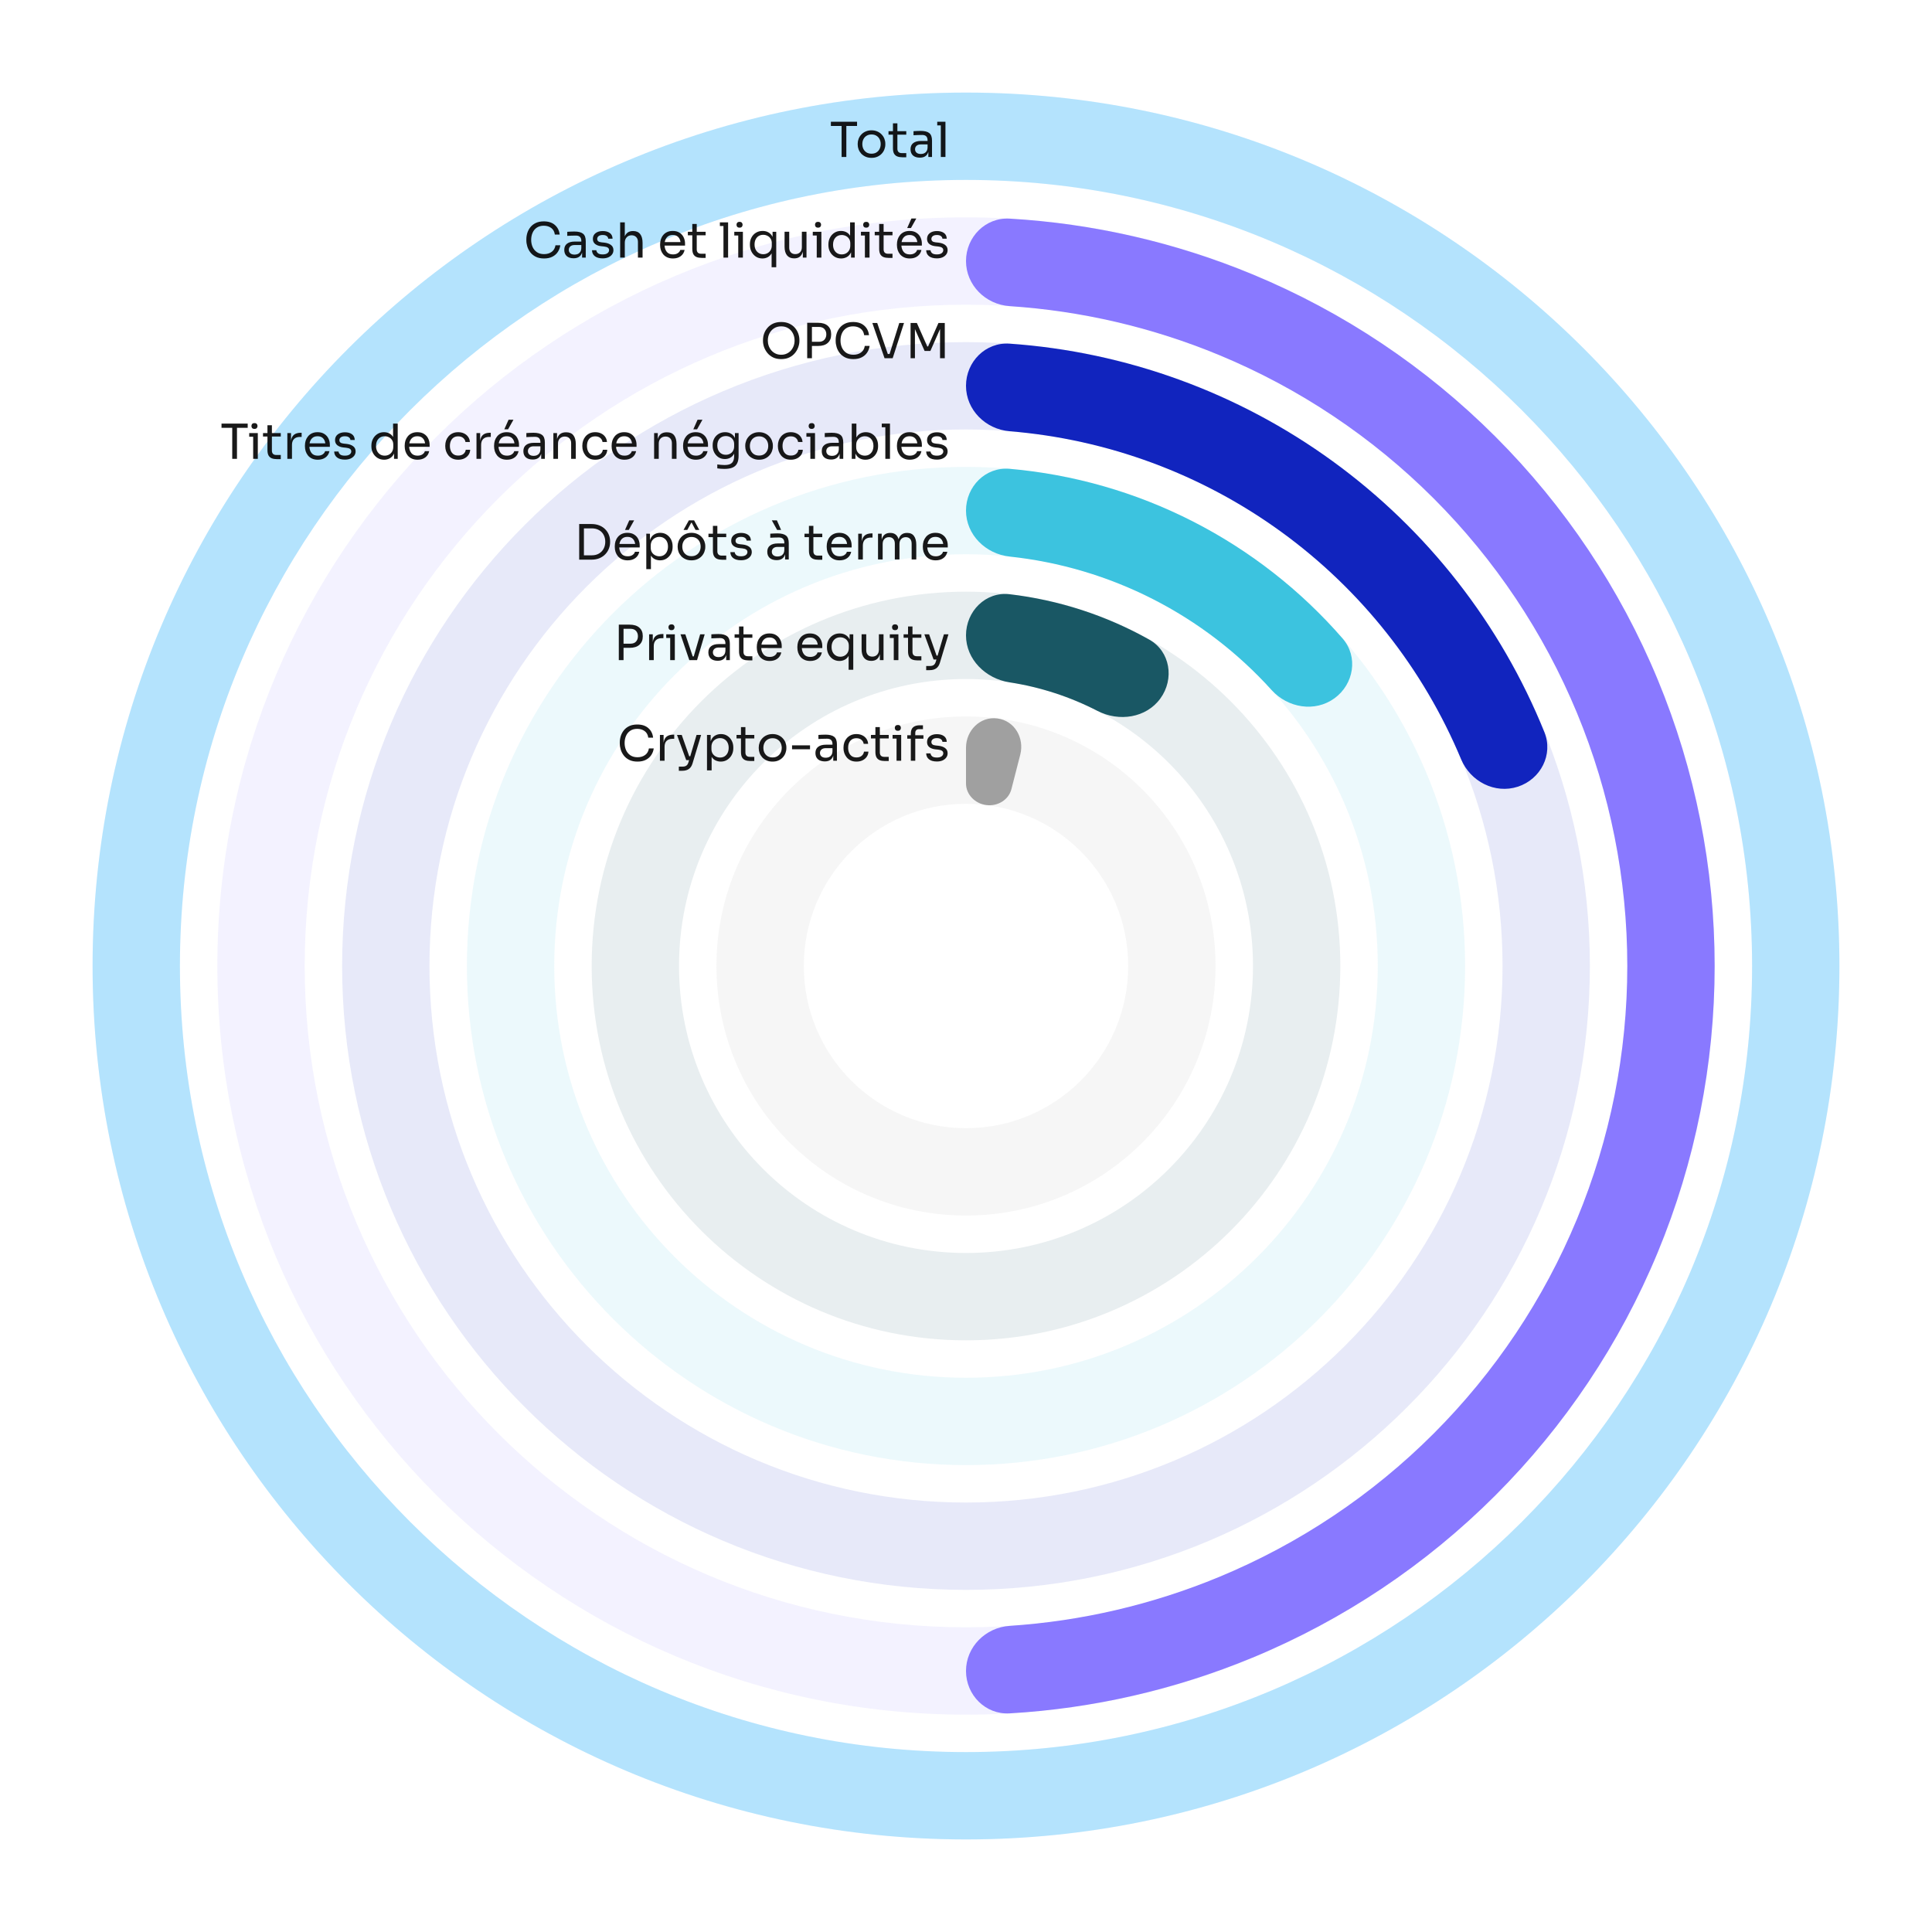
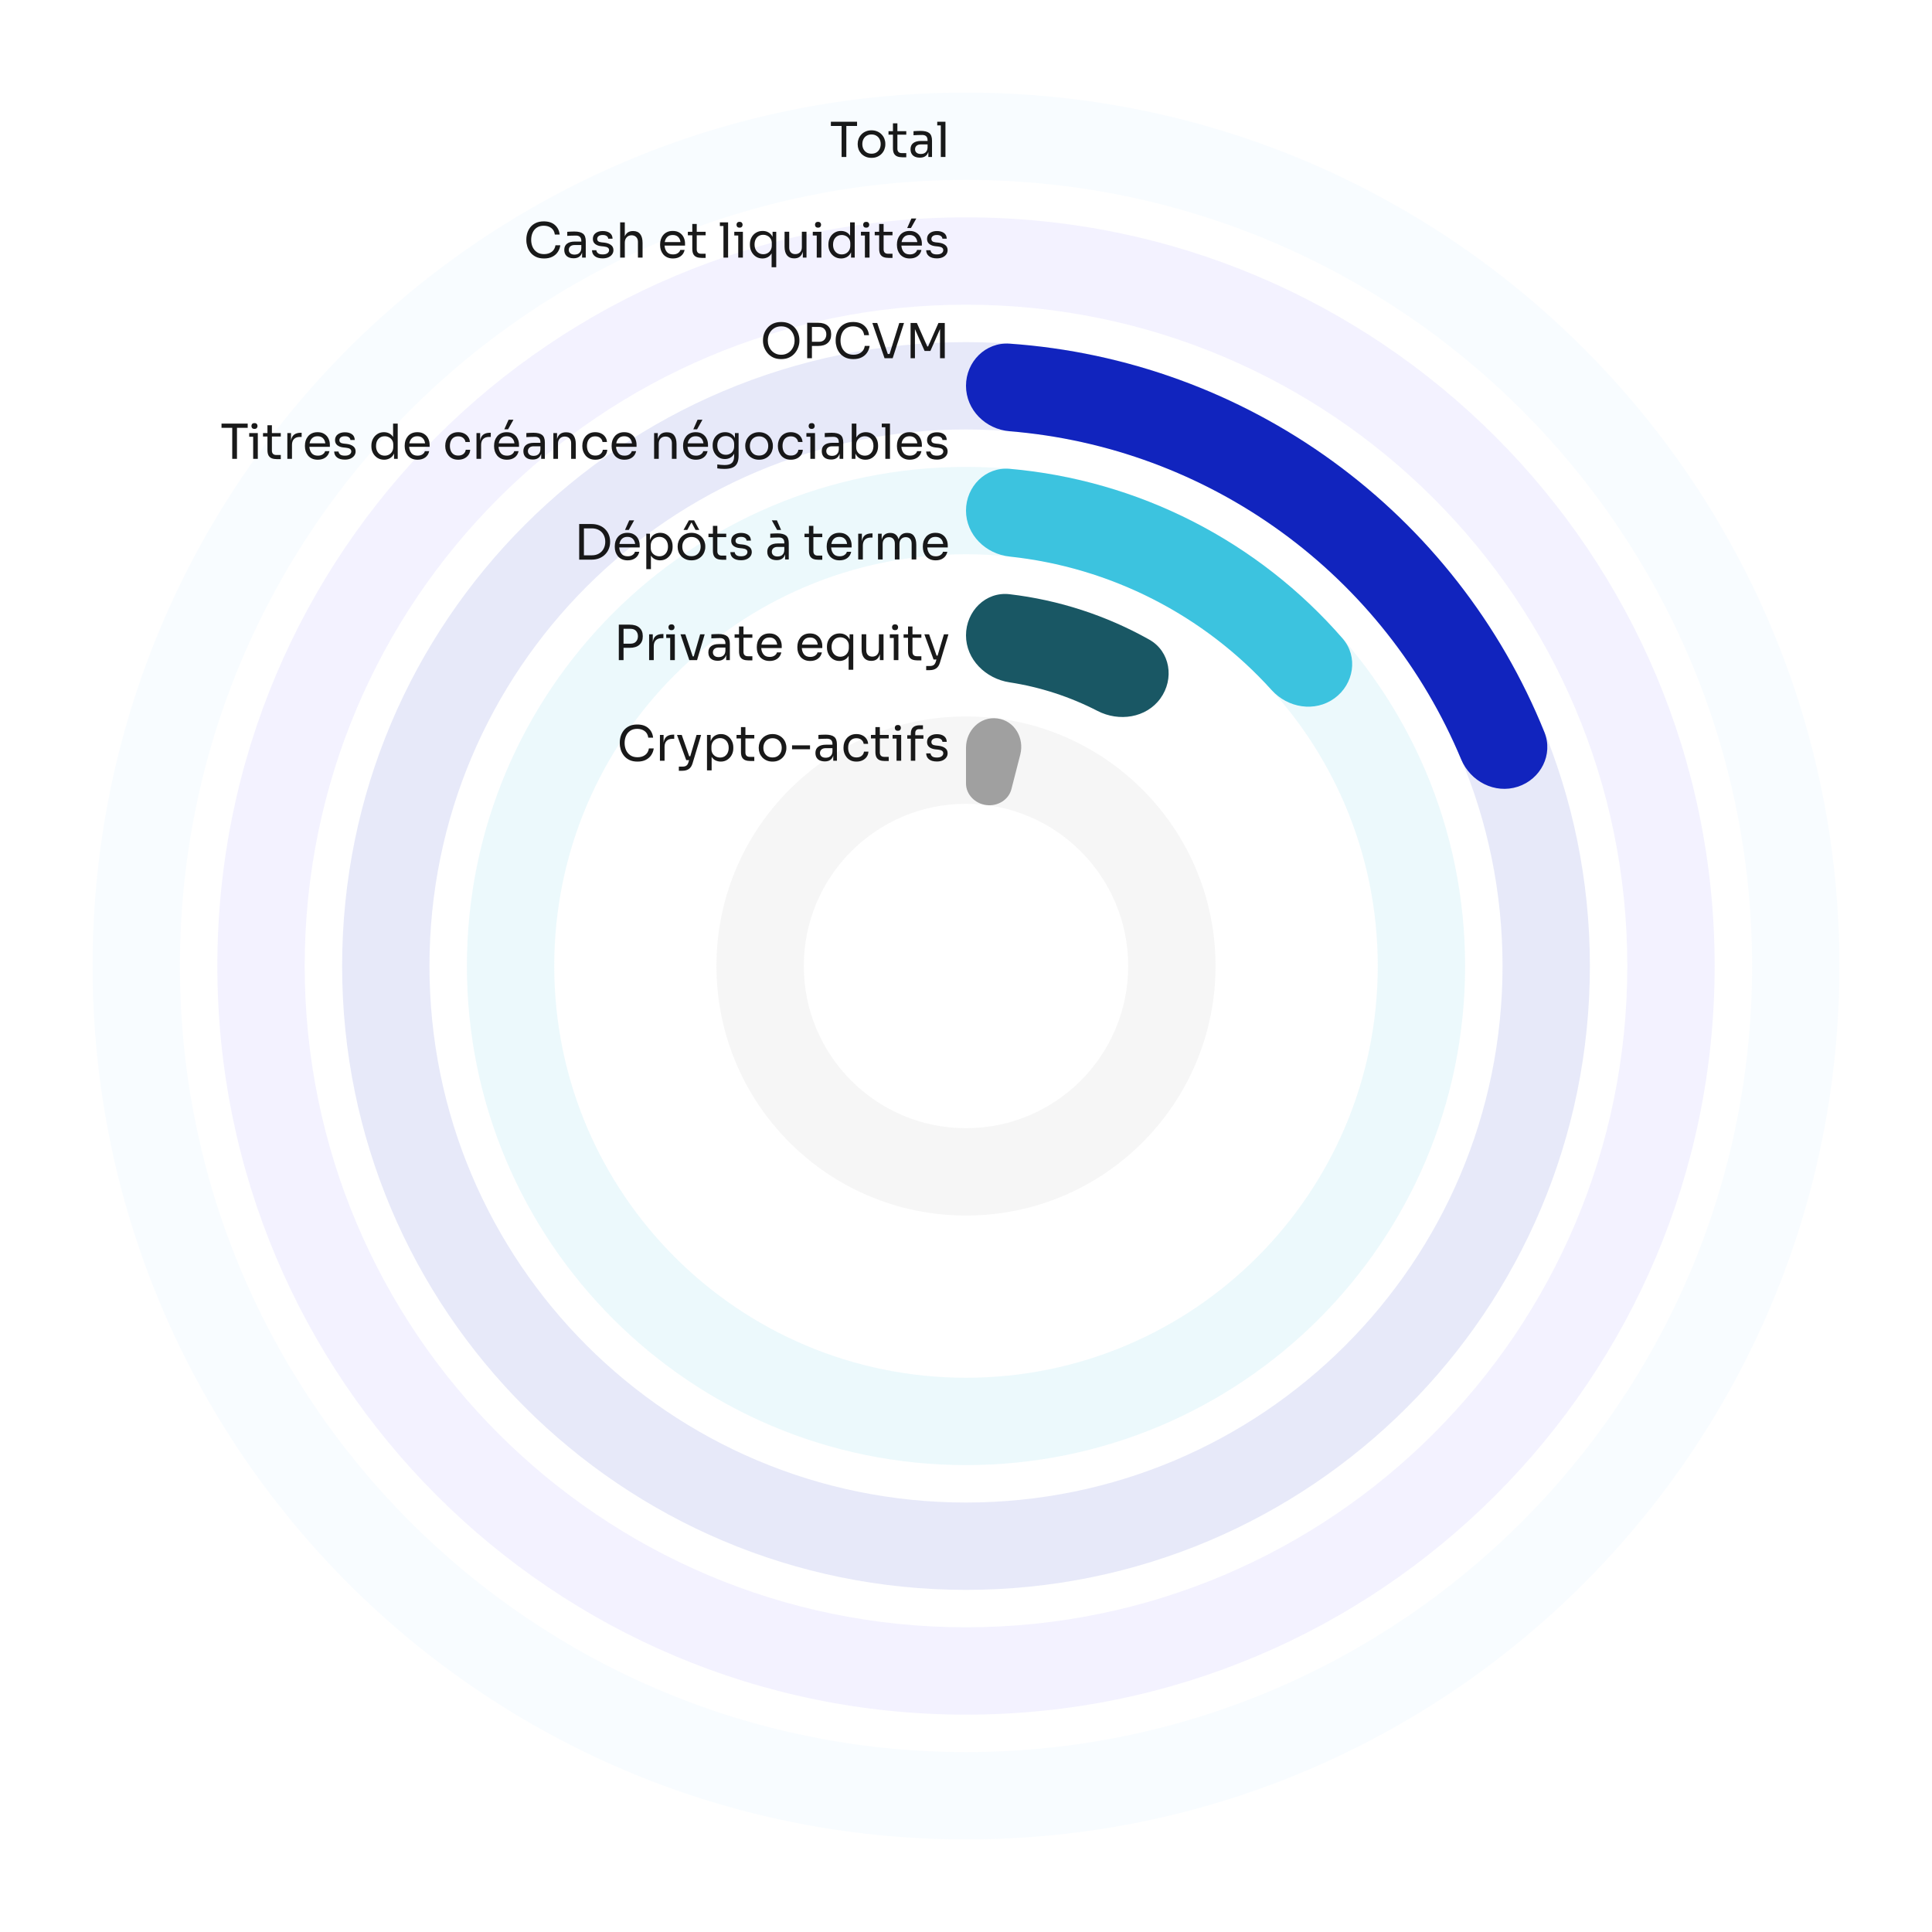
<svg xmlns="http://www.w3.org/2000/svg" width="480" height="480" viewBox="0 0 480 480" fill="none">
  <rect width="480" height="480" fill="white" />
  <path opacity="0.1" d="M457 240C457 359.846 359.846 457 240 457C120.154 457 23 359.846 23 240C23 120.154 120.154 23 240 23C359.846 23 457 120.154 457 240ZM44.7 240C44.7 347.861 132.139 435.3 240 435.3C347.861 435.3 435.3 347.861 435.3 240C435.3 132.139 347.861 44.7 240 44.7C132.139 44.7 44.7 132.139 44.7 240Z" fill="#B4E3FD" />
-   <path d="M457 240C457 359.846 359.846 457 240 457C120.154 457 23 359.846 23 240C23 120.154 120.154 23 240 23C359.846 23 457 120.154 457 240ZM44.7 240C44.7 347.861 132.139 435.3 240 435.3C347.861 435.3 435.3 347.861 435.3 240C435.3 132.139 347.861 44.7 240 44.7C132.139 44.7 44.7 132.139 44.7 240Z" fill="#B4E3FD" />
  <path opacity="0.1" d="M426 240C426 342.725 342.725 426 240 426C137.275 426 54 342.725 54 240C54 137.275 137.275 54 240 54C342.725 54 426 137.275 426 240ZM75.7 240C75.7 330.74 149.26 404.3 240 404.3C330.74 404.3 404.3 330.74 404.3 240C404.3 149.26 330.74 75.7 240 75.7C149.26 75.7 75.7 149.26 75.7 240Z" fill="#8979FF" />
-   <path d="M240 64.85C240 58.858 244.862 53.967 250.844 54.316C271.562 55.526 291.958 60.197 311.179 68.158C333.746 77.506 354.25 91.206 371.522 108.478C388.794 125.75 402.494 146.254 411.842 168.821C421.189 191.387 426 215.574 426 240C426 264.426 421.189 288.613 411.842 311.179C402.494 333.746 388.794 354.25 371.522 371.522C354.25 388.794 333.746 402.494 311.179 411.842C291.958 419.803 271.562 424.474 250.844 425.684C244.862 426.033 240 421.142 240 415.15V415.15C240 409.158 244.863 404.337 250.842 403.942C268.709 402.76 286.287 398.664 302.875 391.793C322.809 383.537 340.921 371.434 356.178 356.178C371.434 340.921 383.537 322.809 391.793 302.875C400.05 282.941 404.3 261.576 404.3 240C404.3 218.424 400.05 197.059 391.793 177.125C383.537 157.191 371.434 139.079 356.178 123.822C340.921 108.566 322.809 96.463 302.875 88.207C286.287 81.336 268.709 77.24 250.842 76.058C244.863 75.663 240 70.842 240 64.85V64.85Z" fill="#8979FF" />
  <path opacity="0.1" d="M395 240C395 325.604 325.604 395 240 395C154.396 395 85 325.604 85 240C85 154.396 154.396 85 240 85C325.604 85 395 154.396 395 240ZM106.7 240C106.7 313.62 166.38 373.3 240 373.3C313.62 373.3 373.3 313.62 373.3 240C373.3 166.38 313.62 106.7 240 106.7C166.38 106.7 106.7 166.38 106.7 240Z" fill="#1124BE" />
  <path d="M240 95.85C240 89.858 244.864 84.96 250.842 85.379C279.733 87.405 307.559 97.494 331.107 114.602C354.654 131.711 372.848 155.057 383.703 181.908C385.948 187.464 382.794 193.603 377.095 195.455V195.455C371.396 197.307 365.316 194.166 363.007 188.636C353.611 166.135 338.191 146.572 318.352 132.158C298.513 117.744 275.142 109.124 250.838 107.141C244.866 106.654 240 101.842 240 95.85V95.85Z" fill="#1124BE" />
  <path opacity="0.1" d="M364 240C364 308.483 308.483 364 240 364C171.517 364 116 308.483 116 240C116 171.517 171.517 116 240 116C308.483 116 364 171.517 364 240ZM137.7 240C137.7 296.499 183.501 342.3 240 342.3C296.499 342.3 342.3 296.499 342.3 240C342.3 183.501 296.499 137.7 240 137.7C183.501 137.7 137.7 183.501 137.7 240Z" fill="#3CC3DF" />
  <path d="M240 126.85C240 120.858 244.867 115.951 250.836 116.474C266.652 117.862 282.089 122.277 296.295 129.515C310.501 136.753 323.146 146.647 333.565 158.627C337.497 163.148 336.388 169.97 331.54 173.492V173.492C326.692 177.014 319.947 175.894 315.932 171.446C307.584 162.2 297.596 154.533 286.443 148.85C275.29 143.167 263.217 139.594 250.83 138.275C244.871 137.64 240 132.842 240 126.85V126.85Z" fill="#3CC3DF" />
-   <path opacity="0.1" d="M333 240C333 291.362 291.362 333 240 333C188.638 333 147 291.362 147 240C147 188.638 188.638 147 240 147C291.362 147 333 188.638 333 240ZM168.7 240C168.7 279.378 200.622 311.3 240 311.3C279.378 311.3 311.3 279.378 311.3 240C311.3 200.622 279.378 168.7 240 168.7C200.622 168.7 168.7 200.622 168.7 240Z" fill="#195764" />
  <path d="M240 157.85C240 151.858 244.874 146.935 250.826 147.632C263.026 149.062 274.824 152.895 285.534 158.91C290.759 161.844 291.809 168.691 288.287 173.539V173.539C284.764 178.387 278.006 179.377 272.681 176.631C265.823 173.094 258.435 170.694 250.808 169.524C244.885 168.616 240 163.842 240 157.85V157.85Z" fill="#195764" />
  <path opacity="0.1" d="M302 240C302 274.242 274.242 302 240 302C205.758 302 178 274.242 178 240C178 205.758 205.758 178 240 178C274.242 178 302 205.758 302 240ZM199.7 240C199.7 262.257 217.743 280.3 240 280.3C262.257 280.3 280.3 262.257 280.3 240C280.3 217.743 262.257 199.7 240 199.7C217.743 199.7 199.7 217.743 199.7 240Z" fill="#A0A0A0" />
  <path d="M240 185.791C240 181.488 243.502 177.95 247.771 178.489V178.489C252.04 179.028 254.551 183.326 253.481 187.494L251.282 196.061C250.586 198.77 247.826 200.368 245.051 200.018V200.018C242.276 199.667 240 197.433 240 194.636L240 185.791Z" fill="#A0A0A0" />
  <path d="M209.093 39V31.296H206.429V30.24H212.933V31.296H210.269V39H209.093ZM216.525 39.216C215.965 39.216 215.473 39.12 215.049 38.928C214.625 38.736 214.265 38.484 213.969 38.172C213.681 37.852 213.461 37.496 213.309 37.104C213.165 36.712 213.093 36.312 213.093 35.904V35.688C213.093 35.28 213.169 34.88 213.321 34.488C213.473 34.088 213.697 33.732 213.993 33.42C214.289 33.1 214.649 32.848 215.073 32.664C215.497 32.472 215.981 32.376 216.525 32.376C217.069 32.376 217.553 32.472 217.977 32.664C218.401 32.848 218.761 33.1 219.057 33.42C219.353 33.732 219.577 34.088 219.729 34.488C219.881 34.88 219.957 35.28 219.957 35.688V35.904C219.957 36.312 219.881 36.712 219.729 37.104C219.585 37.496 219.365 37.852 219.069 38.172C218.781 38.484 218.425 38.736 218.001 38.928C217.577 39.12 217.085 39.216 216.525 39.216ZM216.525 38.184C217.005 38.184 217.413 38.08 217.749 37.872C218.093 37.656 218.353 37.368 218.529 37.008C218.713 36.648 218.805 36.244 218.805 35.796C218.805 35.34 218.713 34.932 218.529 34.572C218.345 34.212 218.081 33.928 217.737 33.72C217.401 33.512 216.997 33.408 216.525 33.408C216.061 33.408 215.657 33.512 215.313 33.72C214.969 33.928 214.705 34.212 214.521 34.572C214.337 34.932 214.245 35.34 214.245 35.796C214.245 36.244 214.333 36.648 214.509 37.008C214.693 37.368 214.953 37.656 215.289 37.872C215.633 38.08 216.045 38.184 216.525 38.184ZM224.178 39.072C223.698 39.072 223.282 39.004 222.93 38.868C222.586 38.732 222.318 38.5 222.126 38.172C221.942 37.836 221.85 37.384 221.85 36.816V33.456H220.746V32.592H221.85V30.648H222.954V32.592H225.162V33.456H222.954V36.96C222.954 37.304 223.046 37.572 223.23 37.764C223.422 37.948 223.69 38.04 224.034 38.04H225.162V39.072H224.178ZM228.544 39.168C227.816 39.168 227.244 38.988 226.828 38.628C226.42 38.26 226.216 37.744 226.216 37.08C226.216 36.4 226.444 35.888 226.9 35.544C227.356 35.192 228 35.016 228.832 35.016H230.452V34.86C230.452 33.972 230.004 33.528 229.108 33.528C228.74 33.528 228.356 33.536 227.956 33.552C227.556 33.568 227.224 33.584 226.96 33.6V32.592C227.216 32.568 227.5 32.552 227.812 32.544C228.132 32.528 228.436 32.52 228.724 32.52C229.708 32.52 230.424 32.7 230.872 33.06C231.328 33.42 231.556 34.048 231.556 34.944V39H230.644V37.728C230.356 38.688 229.656 39.168 228.544 39.168ZM228.784 38.256C229.056 38.256 229.316 38.208 229.564 38.112C229.812 38.008 230.016 37.84 230.176 37.608C230.344 37.368 230.436 37.04 230.452 36.624V35.88H228.784C228.32 35.88 227.964 35.992 227.716 36.216C227.468 36.44 227.344 36.728 227.344 37.08C227.344 37.432 227.468 37.716 227.716 37.932C227.964 38.148 228.32 38.256 228.784 38.256ZM233.742 39V31.152H232.854V30.24H234.894V39H233.742Z" fill="black" fill-opacity="0.9" />
  <path d="M135.174 64.216C134.374 64.216 133.69 64.076 133.122 63.796C132.562 63.516 132.11 63.152 131.766 62.704C131.422 62.256 131.17 61.772 131.01 61.252C130.85 60.724 130.77 60.216 130.77 59.728V59.464C130.77 58.936 130.85 58.408 131.01 57.88C131.178 57.352 131.434 56.872 131.778 56.44C132.122 56.008 132.57 55.66 133.122 55.396C133.674 55.132 134.334 55 135.102 55C136.27 55 137.19 55.3 137.862 55.9C138.542 56.492 138.938 57.284 139.05 58.276H137.85C137.746 57.532 137.438 56.98 136.926 56.62C136.422 56.26 135.814 56.08 135.102 56.08C134.414 56.08 133.834 56.24 133.362 56.56C132.898 56.872 132.55 57.296 132.318 57.832C132.086 58.36 131.97 58.952 131.97 59.608C131.97 60.232 132.086 60.812 132.318 61.348C132.558 61.884 132.914 62.316 133.386 62.644C133.866 62.972 134.462 63.136 135.174 63.136C135.926 63.136 136.558 62.948 137.07 62.572C137.582 62.196 137.894 61.652 138.006 60.94H139.206C139.126 61.54 138.922 62.088 138.594 62.584C138.274 63.08 137.826 63.476 137.25 63.772C136.682 64.068 135.99 64.216 135.174 64.216ZM142.517 64.168C141.789 64.168 141.217 63.988 140.801 63.628C140.393 63.26 140.189 62.744 140.189 62.08C140.189 61.4 140.417 60.888 140.873 60.544C141.329 60.192 141.973 60.016 142.805 60.016H144.425V59.86C144.425 58.972 143.977 58.528 143.081 58.528C142.713 58.528 142.329 58.536 141.929 58.552C141.529 58.568 141.197 58.584 140.933 58.6V57.592C141.189 57.568 141.473 57.552 141.785 57.544C142.105 57.528 142.409 57.52 142.697 57.52C143.681 57.52 144.397 57.7 144.845 58.06C145.301 58.42 145.529 59.048 145.529 59.944V64H144.617V62.728C144.329 63.688 143.629 64.168 142.517 64.168ZM142.757 63.256C143.029 63.256 143.289 63.208 143.537 63.112C143.785 63.008 143.989 62.84 144.149 62.608C144.317 62.368 144.409 62.04 144.425 61.624V60.88H142.757C142.293 60.88 141.937 60.992 141.689 61.216C141.441 61.44 141.317 61.728 141.317 62.08C141.317 62.432 141.441 62.716 141.689 62.932C141.937 63.148 142.293 63.256 142.757 63.256ZM149.743 64.192C148.903 64.192 148.251 64.012 147.787 63.652C147.331 63.292 147.095 62.8 147.079 62.176H148.159C148.175 62.424 148.299 62.66 148.531 62.884C148.771 63.1 149.175 63.208 149.743 63.208C150.255 63.208 150.647 63.108 150.919 62.908C151.191 62.7 151.327 62.448 151.327 62.152C151.327 61.888 151.227 61.684 151.027 61.54C150.827 61.388 150.503 61.288 150.055 61.24L149.359 61.168C148.751 61.104 148.255 60.924 147.871 60.628C147.487 60.324 147.295 59.9 147.295 59.356C147.295 58.74 147.523 58.26 147.979 57.916C148.435 57.572 149.023 57.4 149.743 57.4C150.463 57.4 151.047 57.56 151.495 57.88C151.943 58.2 152.175 58.676 152.191 59.308H151.111C151.103 59.052 150.983 58.836 150.751 58.66C150.527 58.476 150.191 58.384 149.743 58.384C149.295 58.384 148.955 58.476 148.723 58.66C148.491 58.844 148.375 59.076 148.375 59.356C148.375 59.596 148.455 59.788 148.615 59.932C148.783 60.076 149.055 60.168 149.431 60.208L150.127 60.28C150.815 60.352 151.367 60.544 151.783 60.856C152.199 61.16 152.407 61.592 152.407 62.152C152.407 62.552 152.291 62.908 152.059 63.22C151.835 63.524 151.523 63.764 151.123 63.94C150.723 64.108 150.263 64.192 149.743 64.192ZM154.077 64V55.24H155.229V58.72C155.405 58.296 155.657 57.972 155.985 57.748C156.321 57.516 156.749 57.4 157.269 57.4H157.317C158.085 57.4 158.665 57.656 159.057 58.168C159.449 58.672 159.645 59.396 159.645 60.34V64H158.493V60.1C158.493 59.58 158.345 59.176 158.049 58.888C157.761 58.6 157.385 58.456 156.921 58.456C156.409 58.456 155.997 58.628 155.685 58.972C155.381 59.308 155.229 59.752 155.229 60.304V64H154.077ZM167.207 64.216C166.647 64.216 166.163 64.12 165.755 63.928C165.347 63.736 165.015 63.484 164.759 63.172C164.503 62.852 164.311 62.496 164.183 62.104C164.063 61.712 164.003 61.312 164.003 60.904V60.688C164.003 60.272 164.063 59.868 164.183 59.476C164.311 59.084 164.503 58.732 164.759 58.42C165.015 58.1 165.339 57.848 165.731 57.664C166.131 57.472 166.599 57.376 167.135 57.376C167.831 57.376 168.403 57.528 168.851 57.832C169.307 58.128 169.643 58.512 169.859 58.984C170.083 59.456 170.195 59.96 170.195 60.496V61.012H165.107C165.147 61.644 165.335 62.168 165.671 62.584C166.007 63 166.519 63.208 167.207 63.208C167.711 63.208 168.119 63.096 168.431 62.872C168.751 62.648 168.943 62.388 169.007 62.092H170.087C169.951 62.756 169.627 63.276 169.115 63.652C168.603 64.028 167.967 64.216 167.207 64.216ZM167.135 58.384C166.559 58.384 166.107 58.548 165.779 58.876C165.451 59.196 165.243 59.62 165.155 60.148H169.067C168.995 59.604 168.799 59.176 168.479 58.864C168.159 58.544 167.711 58.384 167.135 58.384ZM174.327 64.072C173.847 64.072 173.431 64.004 173.079 63.868C172.735 63.732 172.467 63.5 172.275 63.172C172.091 62.836 171.999 62.384 171.999 61.816V58.456H170.895V57.592H171.999V55.648H173.103V57.592H175.311V58.456H173.103V61.96C173.103 62.304 173.195 62.572 173.379 62.764C173.571 62.948 173.839 63.04 174.183 63.04H175.311V64.072H174.327ZM179.742 64V56.152H178.854V55.24H180.894V64H179.742ZM183.74 56.56C183.484 56.56 183.292 56.492 183.164 56.356C183.044 56.22 182.984 56.048 182.984 55.84C182.984 55.632 183.044 55.46 183.164 55.324C183.292 55.188 183.484 55.12 183.74 55.12C183.996 55.12 184.184 55.188 184.304 55.324C184.432 55.46 184.496 55.632 184.496 55.84C184.496 56.048 184.432 56.22 184.304 56.356C184.184 56.492 183.996 56.56 183.74 56.56ZM183.416 64V58.504H182.432V57.592H184.568V64H183.416ZM191.703 66.4V62.944C191.455 63.376 191.131 63.696 190.731 63.904C190.331 64.112 189.895 64.216 189.423 64.216C188.815 64.216 188.275 64.064 187.803 63.76C187.339 63.448 186.975 63.04 186.711 62.536C186.447 62.024 186.315 61.464 186.315 60.856V60.64C186.315 60.032 186.447 59.484 186.711 58.996C186.975 58.5 187.343 58.108 187.815 57.82C188.295 57.524 188.847 57.376 189.471 57.376C190.039 57.376 190.535 57.504 190.959 57.76C191.383 58.008 191.711 58.372 191.943 58.852V57.592H192.855V66.4H191.703ZM189.627 63.16C190.019 63.16 190.375 63.072 190.695 62.896C191.015 62.72 191.271 62.468 191.463 62.14C191.655 61.804 191.751 61.412 191.751 60.964V60.412C191.751 59.972 191.651 59.6 191.451 59.296C191.259 58.984 190.999 58.748 190.671 58.588C190.351 58.42 190.003 58.336 189.627 58.336C189.195 58.336 188.815 58.436 188.487 58.636C188.167 58.836 187.915 59.12 187.731 59.488C187.555 59.848 187.467 60.268 187.467 60.748C187.467 61.228 187.559 61.652 187.743 62.02C187.927 62.38 188.183 62.66 188.511 62.86C188.839 63.06 189.211 63.16 189.627 63.16ZM197.289 64.192C196.529 64.192 195.945 63.944 195.537 63.448C195.129 62.952 194.925 62.236 194.925 61.3V57.58H196.077V61.528C196.077 62.032 196.213 62.428 196.485 62.716C196.757 62.996 197.125 63.136 197.589 63.136C198.069 63.136 198.461 62.984 198.765 62.68C199.069 62.368 199.221 61.944 199.221 61.408V57.58H200.373V64H199.461V62.524C199.317 63.068 199.069 63.484 198.717 63.772C198.365 64.052 197.905 64.192 197.337 64.192H197.289ZM203.24 56.56C202.984 56.56 202.792 56.492 202.664 56.356C202.544 56.22 202.484 56.048 202.484 55.84C202.484 55.632 202.544 55.46 202.664 55.324C202.792 55.188 202.984 55.12 203.24 55.12C203.496 55.12 203.684 55.188 203.804 55.324C203.932 55.46 203.996 55.632 203.996 55.84C203.996 56.048 203.932 56.22 203.804 56.356C203.684 56.492 203.496 56.56 203.24 56.56ZM202.916 64V58.504H201.932V57.592H204.068V64H202.916ZM208.971 64.216C208.363 64.216 207.819 64.068 207.339 63.772C206.867 63.476 206.495 63.08 206.223 62.584C205.951 62.08 205.815 61.52 205.815 60.904V60.688C205.815 60.08 205.947 59.528 206.211 59.032C206.475 58.528 206.839 58.128 207.303 57.832C207.775 57.528 208.319 57.376 208.935 57.376C209.407 57.376 209.839 57.472 210.231 57.664C210.631 57.856 210.955 58.156 211.203 58.564V55.24H212.355V64H211.443V62.68C211.195 63.224 210.847 63.616 210.399 63.856C209.959 64.096 209.483 64.216 208.971 64.216ZM209.127 63.208C209.519 63.208 209.875 63.12 210.195 62.944C210.515 62.768 210.771 62.516 210.963 62.188C211.155 61.852 211.251 61.46 211.251 61.012V60.46C211.251 60.02 211.151 59.648 210.951 59.344C210.759 59.032 210.499 58.796 210.171 58.636C209.851 58.468 209.499 58.384 209.115 58.384C208.475 58.384 207.955 58.604 207.555 59.044C207.163 59.484 206.967 60.068 206.967 60.796C206.967 61.284 207.059 61.712 207.243 62.08C207.427 62.44 207.683 62.72 208.011 62.92C208.339 63.112 208.711 63.208 209.127 63.208ZM215.205 56.56C214.949 56.56 214.757 56.492 214.629 56.356C214.509 56.22 214.449 56.048 214.449 55.84C214.449 55.632 214.509 55.46 214.629 55.324C214.757 55.188 214.949 55.12 215.205 55.12C215.461 55.12 215.649 55.188 215.769 55.324C215.897 55.46 215.961 55.632 215.961 55.84C215.961 56.048 215.897 56.22 215.769 56.356C215.649 56.492 215.461 56.56 215.205 56.56ZM214.881 64V58.504H213.897V57.592H216.033V64H214.881ZM220.756 64.072C220.276 64.072 219.86 64.004 219.508 63.868C219.164 63.732 218.896 63.5 218.704 63.172C218.52 62.836 218.428 62.384 218.428 61.816V58.456H217.324V57.592H218.428V55.648H219.532V57.592H221.74V58.456H219.532V61.96C219.532 62.304 219.624 62.572 219.808 62.764C220 62.948 220.268 63.04 220.612 63.04H221.74V64.072H220.756ZM226.047 64.216C225.487 64.216 225.003 64.12 224.595 63.928C224.187 63.736 223.855 63.484 223.599 63.172C223.343 62.852 223.151 62.496 223.023 62.104C222.903 61.712 222.843 61.312 222.843 60.904V60.688C222.843 60.272 222.903 59.868 223.023 59.476C223.151 59.084 223.343 58.732 223.599 58.42C223.855 58.1 224.179 57.848 224.571 57.664C224.971 57.472 225.439 57.376 225.975 57.376C226.671 57.376 227.243 57.528 227.691 57.832C228.147 58.128 228.483 58.512 228.699 58.984C228.923 59.456 229.035 59.96 229.035 60.496V61.012H223.947C223.987 61.644 224.175 62.168 224.511 62.584C224.847 63 225.359 63.208 226.047 63.208C226.551 63.208 226.959 63.096 227.271 62.872C227.591 62.648 227.783 62.388 227.847 62.092H228.927C228.791 62.756 228.467 63.276 227.955 63.652C227.443 64.028 226.807 64.216 226.047 64.216ZM225.975 58.384C225.399 58.384 224.947 58.548 224.619 58.876C224.291 59.196 224.083 59.62 223.995 60.148H227.907C227.835 59.604 227.639 59.176 227.319 58.864C226.999 58.544 226.551 58.384 225.975 58.384ZM225.387 56.656L226.443 54.28H227.655L226.323 56.656H225.387ZM232.77 64.192C231.93 64.192 231.278 64.012 230.814 63.652C230.358 63.292 230.122 62.8 230.106 62.176H231.186C231.202 62.424 231.326 62.66 231.558 62.884C231.798 63.1 232.202 63.208 232.77 63.208C233.282 63.208 233.674 63.108 233.946 62.908C234.218 62.7 234.354 62.448 234.354 62.152C234.354 61.888 234.254 61.684 234.054 61.54C233.854 61.388 233.53 61.288 233.082 61.24L232.386 61.168C231.778 61.104 231.282 60.924 230.898 60.628C230.514 60.324 230.322 59.9 230.322 59.356C230.322 58.74 230.55 58.26 231.006 57.916C231.462 57.572 232.05 57.4 232.77 57.4C233.49 57.4 234.074 57.56 234.522 57.88C234.97 58.2 235.202 58.676 235.218 59.308H234.138C234.13 59.052 234.01 58.836 233.778 58.66C233.554 58.476 233.218 58.384 232.77 58.384C232.322 58.384 231.982 58.476 231.75 58.66C231.518 58.844 231.402 59.076 231.402 59.356C231.402 59.596 231.482 59.788 231.642 59.932C231.81 60.076 232.082 60.168 232.458 60.208L233.154 60.28C233.842 60.352 234.394 60.544 234.81 60.856C235.226 61.16 235.434 61.592 235.434 62.152C235.434 62.552 235.318 62.908 235.086 63.22C234.862 63.524 234.55 63.764 234.15 63.94C233.75 64.108 233.29 64.192 232.77 64.192Z" fill="black" fill-opacity="0.9" />
  <path d="M194.087 89.216C193.303 89.216 192.627 89.076 192.059 88.796C191.491 88.516 191.023 88.148 190.655 87.692C190.287 87.236 190.011 86.748 189.827 86.228C189.651 85.708 189.563 85.208 189.563 84.728V84.464C189.563 83.944 189.655 83.42 189.839 82.892C190.023 82.364 190.303 81.884 190.679 81.452C191.055 81.012 191.523 80.66 192.083 80.396C192.651 80.132 193.319 80 194.087 80C194.855 80 195.519 80.132 196.079 80.396C196.647 80.66 197.119 81.012 197.495 81.452C197.871 81.884 198.151 82.364 198.335 82.892C198.519 83.42 198.611 83.944 198.611 84.464V84.728C198.611 85.208 198.519 85.708 198.335 86.228C198.159 86.748 197.887 87.236 197.519 87.692C197.151 88.148 196.683 88.516 196.115 88.796C195.547 89.076 194.871 89.216 194.087 89.216ZM194.087 88.136C194.599 88.136 195.059 88.04 195.467 87.848C195.883 87.656 196.235 87.396 196.523 87.068C196.811 86.732 197.031 86.356 197.183 85.94C197.335 85.516 197.411 85.072 197.411 84.608C197.411 83.96 197.275 83.372 197.003 82.844C196.739 82.308 196.359 81.88 195.863 81.56C195.367 81.24 194.775 81.08 194.087 81.08C193.407 81.08 192.815 81.24 192.311 81.56C191.815 81.88 191.431 82.308 191.159 82.844C190.895 83.372 190.763 83.96 190.763 84.608C190.763 85.072 190.839 85.516 190.991 85.94C191.143 86.356 191.363 86.732 191.651 87.068C191.939 87.396 192.287 87.656 192.695 87.848C193.111 88.04 193.575 88.136 194.087 88.136ZM200.545 89V80.192H203.221C204.293 80.192 205.105 80.444 205.657 80.948C206.217 81.444 206.497 82.12 206.497 82.976V83.168C206.497 84.016 206.217 84.692 205.657 85.196C205.105 85.7 204.293 85.952 203.221 85.952H201.721V89H200.545ZM203.437 81.224H201.721V84.92H203.437C204.053 84.92 204.517 84.744 204.829 84.392C205.141 84.032 205.297 83.592 205.297 83.072C205.297 82.544 205.141 82.104 204.829 81.752C204.517 81.4 204.053 81.224 203.437 81.224ZM212.025 89.216C211.225 89.216 210.541 89.076 209.973 88.796C209.413 88.516 208.961 88.152 208.617 87.704C208.273 87.256 208.021 86.772 207.861 86.252C207.701 85.724 207.621 85.216 207.621 84.728V84.464C207.621 83.936 207.701 83.408 207.861 82.88C208.029 82.352 208.285 81.872 208.629 81.44C208.973 81.008 209.421 80.66 209.973 80.396C210.525 80.132 211.185 80 211.953 80C213.121 80 214.041 80.3 214.713 80.9C215.393 81.492 215.789 82.284 215.901 83.276H214.701C214.597 82.532 214.289 81.98 213.777 81.62C213.273 81.26 212.665 81.08 211.953 81.08C211.265 81.08 210.685 81.24 210.213 81.56C209.749 81.872 209.401 82.296 209.169 82.832C208.937 83.36 208.821 83.952 208.821 84.608C208.821 85.232 208.937 85.812 209.169 86.348C209.409 86.884 209.765 87.316 210.237 87.644C210.717 87.972 211.313 88.136 212.025 88.136C212.777 88.136 213.409 87.948 213.921 87.572C214.433 87.196 214.745 86.652 214.857 85.94H216.057C215.977 86.54 215.773 87.088 215.445 87.584C215.125 88.08 214.677 88.476 214.101 88.772C213.533 89.068 212.841 89.216 212.025 89.216ZM219.765 89L216.729 80.24H217.941L220.569 87.944H221.013L223.425 80.24H224.601L221.781 89H219.765ZM226.233 89V80.24H227.793L230.385 86.084H230.577L233.157 80.24H234.729V89H233.553V81.74L231.153 87.188H229.713L227.313 81.764V89H226.233Z" fill="black" fill-opacity="0.9" />
  <path d="M57.699 114V106.296H55.035V105.24H61.539V106.296H58.875V114H57.699ZM63.224 106.56C62.968 106.56 62.776 106.492 62.648 106.356C62.528 106.22 62.468 106.048 62.468 105.84C62.468 105.632 62.528 105.46 62.648 105.324C62.776 105.188 62.968 105.12 63.224 105.12C63.48 105.12 63.668 105.188 63.788 105.324C63.916 105.46 63.98 105.632 63.98 105.84C63.98 106.048 63.916 106.22 63.788 106.356C63.668 106.492 63.48 106.56 63.224 106.56ZM62.9 114V108.504H61.916V107.592H64.052V114H62.9ZM68.776 114.072C68.296 114.072 67.88 114.004 67.528 113.868C67.184 113.732 66.916 113.5 66.724 113.172C66.54 112.836 66.448 112.384 66.448 111.816V108.456H65.344V107.592H66.448V105.648H67.552V107.592H69.76V108.456H67.552V111.96C67.552 112.304 67.644 112.572 67.828 112.764C68.02 112.948 68.288 113.04 68.632 113.04H69.76V114.072H68.776ZM71.389 114V107.592H72.301V109.512C72.397 108.824 72.649 108.32 73.057 108C73.465 107.68 74.021 107.52 74.725 107.52H74.941V108.552H74.533C73.893 108.552 73.401 108.724 73.057 109.068C72.713 109.404 72.541 109.892 72.541 110.532V114H71.389ZM78.965 114.216C78.405 114.216 77.921 114.12 77.513 113.928C77.105 113.736 76.773 113.484 76.517 113.172C76.261 112.852 76.069 112.496 75.941 112.104C75.821 111.712 75.761 111.312 75.761 110.904V110.688C75.761 110.272 75.821 109.868 75.941 109.476C76.069 109.084 76.261 108.732 76.517 108.42C76.773 108.1 77.097 107.848 77.489 107.664C77.889 107.472 78.357 107.376 78.893 107.376C79.589 107.376 80.161 107.528 80.609 107.832C81.065 108.128 81.401 108.512 81.617 108.984C81.841 109.456 81.953 109.96 81.953 110.496V111.012H76.865C76.905 111.644 77.093 112.168 77.429 112.584C77.765 113 78.277 113.208 78.965 113.208C79.469 113.208 79.877 113.096 80.189 112.872C80.509 112.648 80.701 112.388 80.765 112.092H81.845C81.709 112.756 81.385 113.276 80.873 113.652C80.361 114.028 79.725 114.216 78.965 114.216ZM78.893 108.384C78.317 108.384 77.865 108.548 77.537 108.876C77.209 109.196 77.001 109.62 76.913 110.148H80.825C80.753 109.604 80.557 109.176 80.237 108.864C79.917 108.544 79.469 108.384 78.893 108.384ZM85.688 114.192C84.848 114.192 84.196 114.012 83.732 113.652C83.276 113.292 83.04 112.8 83.024 112.176H84.104C84.12 112.424 84.244 112.66 84.476 112.884C84.716 113.1 85.12 113.208 85.688 113.208C86.2 113.208 86.592 113.108 86.864 112.908C87.136 112.7 87.272 112.448 87.272 112.152C87.272 111.888 87.172 111.684 86.972 111.54C86.772 111.388 86.448 111.288 86 111.24L85.304 111.168C84.696 111.104 84.2 110.924 83.816 110.628C83.432 110.324 83.24 109.9 83.24 109.356C83.24 108.74 83.468 108.26 83.924 107.916C84.38 107.572 84.968 107.4 85.688 107.4C86.408 107.4 86.992 107.56 87.44 107.88C87.888 108.2 88.12 108.676 88.136 109.308H87.056C87.048 109.052 86.928 108.836 86.696 108.66C86.472 108.476 86.136 108.384 85.688 108.384C85.24 108.384 84.9 108.476 84.668 108.66C84.436 108.844 84.32 109.076 84.32 109.356C84.32 109.596 84.4 109.788 84.56 109.932C84.728 110.076 85 110.168 85.376 110.208L86.072 110.28C86.76 110.352 87.312 110.544 87.728 110.856C88.144 111.16 88.352 111.592 88.352 112.152C88.352 112.552 88.236 112.908 88.004 113.22C87.78 113.524 87.468 113.764 87.068 113.94C86.668 114.108 86.208 114.192 85.688 114.192ZM95.428 114.216C94.82 114.216 94.276 114.068 93.796 113.772C93.324 113.476 92.952 113.08 92.68 112.584C92.408 112.08 92.272 111.52 92.272 110.904V110.688C92.272 110.08 92.404 109.528 92.668 109.032C92.932 108.528 93.296 108.128 93.76 107.832C94.232 107.528 94.776 107.376 95.392 107.376C95.864 107.376 96.296 107.472 96.688 107.664C97.088 107.856 97.412 108.156 97.66 108.564V105.24H98.812V114H97.9V112.68C97.652 113.224 97.304 113.616 96.856 113.856C96.416 114.096 95.94 114.216 95.428 114.216ZM95.584 113.208C95.976 113.208 96.332 113.12 96.652 112.944C96.972 112.768 97.228 112.516 97.42 112.188C97.612 111.852 97.708 111.46 97.708 111.012V110.46C97.708 110.02 97.608 109.648 97.408 109.344C97.216 109.032 96.956 108.796 96.628 108.636C96.308 108.468 95.956 108.384 95.572 108.384C94.932 108.384 94.412 108.604 94.012 109.044C93.62 109.484 93.424 110.068 93.424 110.796C93.424 111.284 93.516 111.712 93.7 112.08C93.884 112.44 94.14 112.72 94.468 112.92C94.796 113.112 95.168 113.208 95.584 113.208ZM103.75 114.216C103.19 114.216 102.706 114.12 102.298 113.928C101.89 113.736 101.558 113.484 101.302 113.172C101.046 112.852 100.854 112.496 100.726 112.104C100.606 111.712 100.546 111.312 100.546 110.904V110.688C100.546 110.272 100.606 109.868 100.726 109.476C100.854 109.084 101.046 108.732 101.302 108.42C101.558 108.1 101.882 107.848 102.274 107.664C102.674 107.472 103.142 107.376 103.678 107.376C104.374 107.376 104.946 107.528 105.394 107.832C105.85 108.128 106.186 108.512 106.402 108.984C106.626 109.456 106.738 109.96 106.738 110.496V111.012H101.65C101.69 111.644 101.878 112.168 102.214 112.584C102.55 113 103.062 113.208 103.75 113.208C104.254 113.208 104.662 113.096 104.974 112.872C105.294 112.648 105.486 112.388 105.55 112.092H106.63C106.494 112.756 106.17 113.276 105.658 113.652C105.146 114.028 104.51 114.216 103.75 114.216ZM103.678 108.384C103.102 108.384 102.65 108.548 102.322 108.876C101.994 109.196 101.786 109.62 101.698 110.148H105.61C105.538 109.604 105.342 109.176 105.022 108.864C104.702 108.544 104.254 108.384 103.678 108.384ZM113.852 114.216C113.3 114.216 112.82 114.12 112.412 113.928C112.012 113.736 111.68 113.48 111.416 113.16C111.152 112.832 110.952 112.472 110.816 112.08C110.688 111.688 110.624 111.296 110.624 110.904V110.688C110.624 110.28 110.688 109.88 110.816 109.488C110.952 109.096 111.152 108.744 111.416 108.432C111.688 108.112 112.024 107.856 112.424 107.664C112.824 107.472 113.292 107.376 113.828 107.376C114.364 107.376 114.844 107.476 115.268 107.676C115.7 107.876 116.044 108.16 116.3 108.528C116.564 108.888 116.712 109.316 116.744 109.812H115.64C115.584 109.412 115.4 109.08 115.088 108.816C114.776 108.544 114.356 108.408 113.828 108.408C113.372 108.408 112.992 108.512 112.688 108.72C112.384 108.928 112.156 109.212 112.004 109.572C111.852 109.932 111.776 110.34 111.776 110.796C111.776 111.236 111.852 111.64 112.004 112.008C112.156 112.368 112.384 112.656 112.688 112.872C113 113.08 113.388 113.184 113.852 113.184C114.388 113.184 114.82 113.048 115.148 112.776C115.476 112.496 115.664 112.152 115.712 111.744H116.816C116.792 112.248 116.644 112.684 116.372 113.052C116.108 113.42 115.756 113.708 115.316 113.916C114.884 114.116 114.396 114.216 113.852 114.216ZM118.381 114V107.592H119.293V109.512C119.389 108.824 119.641 108.32 120.049 108C120.457 107.68 121.013 107.52 121.717 107.52H121.933V108.552H121.525C120.885 108.552 120.393 108.724 120.049 109.068C119.705 109.404 119.533 109.892 119.533 110.532V114H118.381ZM125.957 114.216C125.397 114.216 124.913 114.12 124.505 113.928C124.097 113.736 123.765 113.484 123.509 113.172C123.253 112.852 123.061 112.496 122.933 112.104C122.813 111.712 122.753 111.312 122.753 110.904V110.688C122.753 110.272 122.813 109.868 122.933 109.476C123.061 109.084 123.253 108.732 123.509 108.42C123.765 108.1 124.089 107.848 124.481 107.664C124.881 107.472 125.349 107.376 125.885 107.376C126.581 107.376 127.153 107.528 127.601 107.832C128.057 108.128 128.393 108.512 128.609 108.984C128.833 109.456 128.945 109.96 128.945 110.496V111.012H123.857C123.897 111.644 124.085 112.168 124.421 112.584C124.757 113 125.269 113.208 125.957 113.208C126.461 113.208 126.869 113.096 127.181 112.872C127.501 112.648 127.693 112.388 127.757 112.092H128.837C128.701 112.756 128.377 113.276 127.865 113.652C127.353 114.028 126.717 114.216 125.957 114.216ZM125.885 108.384C125.309 108.384 124.857 108.548 124.529 108.876C124.201 109.196 123.993 109.62 123.905 110.148H127.817C127.745 109.604 127.549 109.176 127.229 108.864C126.909 108.544 126.461 108.384 125.885 108.384ZM125.297 106.656L126.353 104.28H127.565L126.233 106.656H125.297ZM132.357 114.168C131.629 114.168 131.057 113.988 130.641 113.628C130.233 113.26 130.029 112.744 130.029 112.08C130.029 111.4 130.257 110.888 130.713 110.544C131.169 110.192 131.813 110.016 132.645 110.016H134.265V109.86C134.265 108.972 133.817 108.528 132.921 108.528C132.553 108.528 132.169 108.536 131.769 108.552C131.369 108.568 131.037 108.584 130.773 108.6V107.592C131.029 107.568 131.313 107.552 131.625 107.544C131.945 107.528 132.249 107.52 132.537 107.52C133.521 107.52 134.237 107.7 134.685 108.06C135.141 108.42 135.369 109.048 135.369 109.944V114H134.457V112.728C134.169 113.688 133.469 114.168 132.357 114.168ZM132.597 113.256C132.869 113.256 133.129 113.208 133.377 113.112C133.625 113.008 133.829 112.84 133.989 112.608C134.157 112.368 134.249 112.04 134.265 111.624V110.88H132.597C132.133 110.88 131.777 110.992 131.529 111.216C131.281 111.44 131.157 111.728 131.157 112.08C131.157 112.432 131.281 112.716 131.529 112.932C131.777 113.148 132.133 113.256 132.597 113.256ZM137.483 114V107.592H138.395V109.08C138.539 108.536 138.795 108.12 139.163 107.832C139.539 107.544 140.027 107.4 140.627 107.4H140.675C141.483 107.4 142.079 107.652 142.463 108.156C142.855 108.66 143.051 109.388 143.051 110.34V114H141.899V110.1C141.899 109.604 141.759 109.208 141.479 108.912C141.199 108.608 140.815 108.456 140.327 108.456C139.823 108.456 139.415 108.612 139.103 108.924C138.791 109.236 138.635 109.652 138.635 110.172V114H137.483ZM147.907 114.216C147.355 114.216 146.875 114.12 146.467 113.928C146.067 113.736 145.735 113.48 145.471 113.16C145.207 112.832 145.007 112.472 144.871 112.08C144.743 111.688 144.679 111.296 144.679 110.904V110.688C144.679 110.28 144.743 109.88 144.871 109.488C145.007 109.096 145.207 108.744 145.471 108.432C145.743 108.112 146.079 107.856 146.479 107.664C146.879 107.472 147.347 107.376 147.883 107.376C148.419 107.376 148.899 107.476 149.323 107.676C149.755 107.876 150.099 108.16 150.355 108.528C150.619 108.888 150.767 109.316 150.799 109.812H149.695C149.639 109.412 149.455 109.08 149.143 108.816C148.831 108.544 148.411 108.408 147.883 108.408C147.427 108.408 147.047 108.512 146.743 108.72C146.439 108.928 146.211 109.212 146.059 109.572C145.907 109.932 145.831 110.34 145.831 110.796C145.831 111.236 145.907 111.64 146.059 112.008C146.211 112.368 146.439 112.656 146.743 112.872C147.055 113.08 147.443 113.184 147.907 113.184C148.443 113.184 148.875 113.048 149.203 112.776C149.531 112.496 149.719 112.152 149.767 111.744H150.871C150.847 112.248 150.699 112.684 150.427 113.052C150.163 113.42 149.811 113.708 149.371 113.916C148.939 114.116 148.451 114.216 147.907 114.216ZM155.16 114.216C154.6 114.216 154.116 114.12 153.708 113.928C153.3 113.736 152.968 113.484 152.712 113.172C152.456 112.852 152.264 112.496 152.136 112.104C152.016 111.712 151.956 111.312 151.956 110.904V110.688C151.956 110.272 152.016 109.868 152.136 109.476C152.264 109.084 152.456 108.732 152.712 108.42C152.968 108.1 153.292 107.848 153.684 107.664C154.084 107.472 154.552 107.376 155.088 107.376C155.784 107.376 156.356 107.528 156.804 107.832C157.26 108.128 157.596 108.512 157.812 108.984C158.036 109.456 158.148 109.96 158.148 110.496V111.012H153.06C153.1 111.644 153.288 112.168 153.624 112.584C153.96 113 154.472 113.208 155.16 113.208C155.664 113.208 156.072 113.096 156.384 112.872C156.704 112.648 156.896 112.388 156.96 112.092H158.04C157.904 112.756 157.58 113.276 157.068 113.652C156.556 114.028 155.92 114.216 155.16 114.216ZM155.088 108.384C154.512 108.384 154.06 108.548 153.732 108.876C153.404 109.196 153.196 109.62 153.108 110.148H157.02C156.948 109.604 156.752 109.176 156.432 108.864C156.112 108.544 155.664 108.384 155.088 108.384ZM162.514 114V107.592H163.426V109.08C163.57 108.536 163.826 108.12 164.194 107.832C164.57 107.544 165.058 107.4 165.658 107.4H165.706C166.514 107.4 167.11 107.652 167.494 108.156C167.886 108.66 168.082 109.388 168.082 110.34V114H166.93V110.1C166.93 109.604 166.79 109.208 166.51 108.912C166.23 108.608 165.846 108.456 165.358 108.456C164.854 108.456 164.446 108.612 164.134 108.924C163.822 109.236 163.666 109.652 163.666 110.172V114H162.514ZM172.914 114.216C172.354 114.216 171.87 114.12 171.462 113.928C171.054 113.736 170.722 113.484 170.466 113.172C170.21 112.852 170.018 112.496 169.89 112.104C169.77 111.712 169.71 111.312 169.71 110.904V110.688C169.71 110.272 169.77 109.868 169.89 109.476C170.018 109.084 170.21 108.732 170.466 108.42C170.722 108.1 171.046 107.848 171.438 107.664C171.838 107.472 172.306 107.376 172.842 107.376C173.538 107.376 174.11 107.528 174.558 107.832C175.014 108.128 175.35 108.512 175.566 108.984C175.79 109.456 175.902 109.96 175.902 110.496V111.012H170.814C170.854 111.644 171.042 112.168 171.378 112.584C171.714 113 172.226 113.208 172.914 113.208C173.418 113.208 173.826 113.096 174.138 112.872C174.458 112.648 174.65 112.388 174.714 112.092H175.794C175.658 112.756 175.334 113.276 174.822 113.652C174.31 114.028 173.674 114.216 172.914 114.216ZM172.842 108.384C172.266 108.384 171.814 108.548 171.486 108.876C171.158 109.196 170.95 109.62 170.862 110.148H174.774C174.702 109.604 174.506 109.176 174.186 108.864C173.866 108.544 173.418 108.384 172.842 108.384ZM172.254 106.656L173.31 104.28H174.522L173.19 106.656H172.254ZM179.962 116.496C179.362 116.496 178.778 116.452 178.21 116.364V115.392C178.498 115.432 178.798 115.464 179.11 115.488C179.43 115.52 179.73 115.536 180.01 115.536C180.89 115.536 181.506 115.356 181.858 114.996C182.218 114.644 182.398 114.076 182.398 113.292V112.716C182.158 113.164 181.834 113.5 181.426 113.724C181.026 113.94 180.582 114.048 180.094 114.048C179.494 114.048 178.966 113.9 178.51 113.604C178.054 113.3 177.698 112.9 177.442 112.404C177.186 111.908 177.058 111.364 177.058 110.772V110.556C177.058 109.956 177.19 109.416 177.454 108.936C177.718 108.456 178.082 108.076 178.546 107.796C179.01 107.516 179.546 107.376 180.154 107.376C180.714 107.376 181.202 107.5 181.618 107.748C182.042 107.996 182.366 108.356 182.59 108.828V107.592H183.502V113.244C183.502 114.012 183.382 114.632 183.142 115.104C182.91 115.584 182.534 115.936 182.014 116.16C181.502 116.384 180.818 116.496 179.962 116.496ZM180.31 112.992C180.694 112.992 181.042 112.908 181.354 112.74C181.674 112.572 181.926 112.332 182.11 112.02C182.302 111.7 182.398 111.32 182.398 110.88V110.328C182.398 109.896 182.298 109.532 182.098 109.236C181.906 108.94 181.654 108.716 181.342 108.564C181.03 108.412 180.69 108.336 180.322 108.336C179.69 108.336 179.178 108.548 178.786 108.972C178.402 109.396 178.21 109.96 178.21 110.664C178.21 111.376 178.406 111.944 178.798 112.368C179.198 112.784 179.702 112.992 180.31 112.992ZM188.587 114.216C188.027 114.216 187.535 114.12 187.111 113.928C186.687 113.736 186.327 113.484 186.031 113.172C185.743 112.852 185.523 112.496 185.371 112.104C185.227 111.712 185.155 111.312 185.155 110.904V110.688C185.155 110.28 185.231 109.88 185.383 109.488C185.535 109.088 185.759 108.732 186.055 108.42C186.351 108.1 186.711 107.848 187.135 107.664C187.559 107.472 188.043 107.376 188.587 107.376C189.131 107.376 189.615 107.472 190.039 107.664C190.463 107.848 190.823 108.1 191.119 108.42C191.415 108.732 191.639 109.088 191.791 109.488C191.943 109.88 192.019 110.28 192.019 110.688V110.904C192.019 111.312 191.943 111.712 191.791 112.104C191.647 112.496 191.427 112.852 191.131 113.172C190.843 113.484 190.487 113.736 190.063 113.928C189.639 114.12 189.147 114.216 188.587 114.216ZM188.587 113.184C189.067 113.184 189.475 113.08 189.811 112.872C190.155 112.656 190.415 112.368 190.591 112.008C190.775 111.648 190.867 111.244 190.867 110.796C190.867 110.34 190.775 109.932 190.591 109.572C190.407 109.212 190.143 108.928 189.799 108.72C189.463 108.512 189.059 108.408 188.587 108.408C188.123 108.408 187.719 108.512 187.375 108.72C187.031 108.928 186.767 109.212 186.583 109.572C186.399 109.932 186.307 110.34 186.307 110.796C186.307 111.244 186.395 111.648 186.571 112.008C186.755 112.368 187.015 112.656 187.351 112.872C187.695 113.08 188.107 113.184 188.587 113.184ZM196.493 114.216C195.941 114.216 195.461 114.12 195.053 113.928C194.653 113.736 194.321 113.48 194.057 113.16C193.793 112.832 193.593 112.472 193.457 112.08C193.329 111.688 193.265 111.296 193.265 110.904V110.688C193.265 110.28 193.329 109.88 193.457 109.488C193.593 109.096 193.793 108.744 194.057 108.432C194.329 108.112 194.665 107.856 195.065 107.664C195.465 107.472 195.933 107.376 196.469 107.376C197.005 107.376 197.485 107.476 197.909 107.676C198.341 107.876 198.685 108.16 198.941 108.528C199.205 108.888 199.353 109.316 199.385 109.812H198.281C198.225 109.412 198.041 109.08 197.729 108.816C197.417 108.544 196.997 108.408 196.469 108.408C196.013 108.408 195.633 108.512 195.329 108.72C195.025 108.928 194.797 109.212 194.645 109.572C194.493 109.932 194.417 110.34 194.417 110.796C194.417 111.236 194.493 111.64 194.645 112.008C194.797 112.368 195.025 112.656 195.329 112.872C195.641 113.08 196.029 113.184 196.493 113.184C197.029 113.184 197.461 113.048 197.789 112.776C198.117 112.496 198.305 112.152 198.353 111.744H199.457C199.433 112.248 199.285 112.684 199.013 113.052C198.749 113.42 198.397 113.708 197.957 113.916C197.525 114.116 197.037 114.216 196.493 114.216ZM201.658 106.56C201.402 106.56 201.21 106.492 201.082 106.356C200.962 106.22 200.902 106.048 200.902 105.84C200.902 105.632 200.962 105.46 201.082 105.324C201.21 105.188 201.402 105.12 201.658 105.12C201.914 105.12 202.102 105.188 202.222 105.324C202.35 105.46 202.414 105.632 202.414 105.84C202.414 106.048 202.35 106.22 202.222 106.356C202.102 106.492 201.914 106.56 201.658 106.56ZM201.334 114V108.504H200.35V107.592H202.486V114H201.334ZM206.489 114.168C205.761 114.168 205.189 113.988 204.773 113.628C204.365 113.26 204.161 112.744 204.161 112.08C204.161 111.4 204.389 110.888 204.845 110.544C205.301 110.192 205.945 110.016 206.777 110.016H208.397V109.86C208.397 108.972 207.949 108.528 207.053 108.528C206.685 108.528 206.301 108.536 205.901 108.552C205.501 108.568 205.169 108.584 204.905 108.6V107.592C205.161 107.568 205.445 107.552 205.757 107.544C206.077 107.528 206.381 107.52 206.669 107.52C207.653 107.52 208.369 107.7 208.817 108.06C209.273 108.42 209.501 109.048 209.501 109.944V114H208.589V112.728C208.301 113.688 207.601 114.168 206.489 114.168ZM206.729 113.256C207.001 113.256 207.261 113.208 207.509 113.112C207.757 113.008 207.961 112.84 208.121 112.608C208.289 112.368 208.381 112.04 208.397 111.624V110.88H206.729C206.265 110.88 205.909 110.992 205.661 111.216C205.413 111.44 205.289 111.728 205.289 112.08C205.289 112.432 205.413 112.716 205.661 112.932C205.909 113.148 206.265 113.256 206.729 113.256ZM215 114.216C214.432 114.216 213.932 114.084 213.5 113.82C213.076 113.556 212.752 113.176 212.528 112.68V114H211.616V105.24H212.768V108.696C213.008 108.248 213.332 107.916 213.74 107.7C214.148 107.484 214.6 107.376 215.096 107.376C215.712 107.376 216.248 107.524 216.704 107.82C217.16 108.116 217.516 108.512 217.772 109.008C218.028 109.504 218.156 110.056 218.156 110.664V110.88C218.156 111.48 218.024 112.036 217.76 112.548C217.496 113.052 217.128 113.456 216.656 113.76C216.184 114.064 215.632 114.216 215 114.216ZM214.868 113.208C215.3 113.208 215.676 113.104 215.996 112.896C216.316 112.688 216.564 112.404 216.74 112.044C216.916 111.676 217.004 111.252 217.004 110.772C217.004 110.052 216.808 109.476 216.416 109.044C216.024 108.604 215.508 108.384 214.868 108.384C214.484 108.384 214.128 108.472 213.8 108.648C213.472 108.816 213.208 109.064 213.008 109.392C212.816 109.712 212.72 110.1 212.72 110.556V111.108C212.72 111.548 212.82 111.924 213.02 112.236C213.22 112.548 213.484 112.788 213.812 112.956C214.14 113.124 214.492 113.208 214.868 113.208ZM219.961 114V106.152H219.073V105.24H221.113V114H219.961ZM226.047 114.216C225.487 114.216 225.003 114.12 224.595 113.928C224.187 113.736 223.855 113.484 223.599 113.172C223.343 112.852 223.151 112.496 223.023 112.104C222.903 111.712 222.843 111.312 222.843 110.904V110.688C222.843 110.272 222.903 109.868 223.023 109.476C223.151 109.084 223.343 108.732 223.599 108.42C223.855 108.1 224.179 107.848 224.571 107.664C224.971 107.472 225.439 107.376 225.975 107.376C226.671 107.376 227.243 107.528 227.691 107.832C228.147 108.128 228.483 108.512 228.699 108.984C228.923 109.456 229.035 109.96 229.035 110.496V111.012H223.947C223.987 111.644 224.175 112.168 224.511 112.584C224.847 113 225.359 113.208 226.047 113.208C226.551 113.208 226.959 113.096 227.271 112.872C227.591 112.648 227.783 112.388 227.847 112.092H228.927C228.791 112.756 228.467 113.276 227.955 113.652C227.443 114.028 226.807 114.216 226.047 114.216ZM225.975 108.384C225.399 108.384 224.947 108.548 224.619 108.876C224.291 109.196 224.083 109.62 223.995 110.148H227.907C227.835 109.604 227.639 109.176 227.319 108.864C226.999 108.544 226.551 108.384 225.975 108.384ZM232.77 114.192C231.93 114.192 231.278 114.012 230.814 113.652C230.358 113.292 230.122 112.8 230.106 112.176H231.186C231.202 112.424 231.326 112.66 231.558 112.884C231.798 113.1 232.202 113.208 232.77 113.208C233.282 113.208 233.674 113.108 233.946 112.908C234.218 112.7 234.354 112.448 234.354 112.152C234.354 111.888 234.254 111.684 234.054 111.54C233.854 111.388 233.53 111.288 233.082 111.24L232.386 111.168C231.778 111.104 231.282 110.924 230.898 110.628C230.514 110.324 230.322 109.9 230.322 109.356C230.322 108.74 230.55 108.26 231.006 107.916C231.462 107.572 232.05 107.4 232.77 107.4C233.49 107.4 234.074 107.56 234.522 107.88C234.97 108.2 235.202 108.676 235.218 109.308H234.138C234.13 109.052 234.01 108.836 233.778 108.66C233.554 108.476 233.218 108.384 232.77 108.384C232.322 108.384 231.982 108.476 231.75 108.66C231.518 108.844 231.402 109.076 231.402 109.356C231.402 109.596 231.482 109.788 231.642 109.932C231.81 110.076 232.082 110.168 232.458 110.208L233.154 110.28C233.842 110.352 234.394 110.544 234.81 110.856C235.226 111.16 235.434 111.592 235.434 112.152C235.434 112.552 235.318 112.908 235.086 113.22C234.862 113.524 234.55 113.764 234.15 113.94C233.75 114.108 233.29 114.192 232.77 114.192Z" fill="black" fill-opacity="0.9" />
  <path d="M143.897 139.048V130.192H146.897C147.689 130.192 148.377 130.316 148.961 130.564C149.545 130.804 150.029 131.132 150.413 131.548C150.805 131.956 151.097 132.416 151.289 132.928C151.481 133.432 151.577 133.948 151.577 134.476V134.74C151.577 135.252 151.481 135.764 151.289 136.276C151.097 136.788 150.805 137.252 150.413 137.668C150.029 138.084 149.545 138.42 148.961 138.676C148.377 138.924 147.689 139.048 146.897 139.048H143.897ZM147.017 131.272H145.073V137.968H147.017C147.721 137.968 148.321 137.82 148.817 137.524C149.321 137.228 149.705 136.828 149.969 136.324C150.241 135.812 150.377 135.24 150.377 134.608C150.377 133.952 150.241 133.376 149.969 132.88C149.705 132.376 149.321 131.984 148.817 131.704C148.321 131.416 147.721 131.272 147.017 131.272ZM155.945 139.216C155.385 139.216 154.901 139.12 154.493 138.928C154.085 138.736 153.753 138.484 153.497 138.172C153.241 137.852 153.049 137.496 152.921 137.104C152.801 136.712 152.741 136.312 152.741 135.904V135.688C152.741 135.272 152.801 134.868 152.921 134.476C153.049 134.084 153.241 133.732 153.497 133.42C153.753 133.1 154.077 132.848 154.469 132.664C154.869 132.472 155.337 132.376 155.873 132.376C156.569 132.376 157.141 132.528 157.589 132.832C158.045 133.128 158.381 133.512 158.597 133.984C158.821 134.456 158.933 134.96 158.933 135.496V136.012H153.845C153.885 136.644 154.073 137.168 154.409 137.584C154.745 138 155.257 138.208 155.945 138.208C156.449 138.208 156.857 138.096 157.169 137.872C157.489 137.648 157.681 137.388 157.745 137.092H158.825C158.689 137.756 158.365 138.276 157.853 138.652C157.341 139.028 156.705 139.216 155.945 139.216ZM155.873 133.384C155.297 133.384 154.845 133.548 154.517 133.876C154.189 134.196 153.981 134.62 153.893 135.148H157.805C157.733 134.604 157.537 134.176 157.217 133.864C156.897 133.544 156.449 133.384 155.873 133.384ZM155.285 131.656L156.341 129.28H157.553L156.221 131.656H155.285ZM160.569 141.4V132.592H161.481V134.164C161.697 133.548 162.033 133.096 162.489 132.808C162.945 132.52 163.457 132.376 164.025 132.376C164.649 132.376 165.189 132.528 165.645 132.832C166.109 133.136 166.469 133.54 166.725 134.044C166.981 134.54 167.109 135.088 167.109 135.688V135.904C167.109 136.504 166.977 137.056 166.713 137.56C166.449 138.056 166.081 138.456 165.609 138.76C165.145 139.064 164.609 139.216 164.001 139.216C163.561 139.216 163.137 139.124 162.729 138.94C162.321 138.756 161.985 138.456 161.721 138.04V141.4H160.569ZM163.821 138.208C164.253 138.208 164.629 138.108 164.949 137.908C165.269 137.7 165.517 137.416 165.693 137.056C165.869 136.688 165.957 136.268 165.957 135.796C165.957 135.316 165.869 134.896 165.693 134.536C165.517 134.176 165.269 133.896 164.949 133.696C164.629 133.488 164.253 133.384 163.821 133.384C163.437 133.384 163.081 133.472 162.753 133.648C162.425 133.816 162.161 134.064 161.961 134.392C161.769 134.712 161.673 135.1 161.673 135.556V136.108C161.673 136.548 161.773 136.924 161.973 137.236C162.173 137.548 162.437 137.788 162.765 137.956C163.093 138.124 163.445 138.208 163.821 138.208ZM171.794 139.216C171.234 139.216 170.742 139.12 170.318 138.928C169.894 138.736 169.534 138.484 169.238 138.172C168.95 137.852 168.73 137.496 168.578 137.104C168.434 136.712 168.362 136.312 168.362 135.904V135.688C168.362 135.28 168.438 134.88 168.59 134.488C168.742 134.088 168.966 133.732 169.262 133.42C169.558 133.1 169.918 132.848 170.342 132.664C170.766 132.472 171.25 132.376 171.794 132.376C172.338 132.376 172.822 132.472 173.246 132.664C173.67 132.848 174.03 133.1 174.326 133.42C174.622 133.732 174.846 134.088 174.998 134.488C175.15 134.88 175.226 135.28 175.226 135.688V135.904C175.226 136.312 175.15 136.712 174.998 137.104C174.854 137.496 174.634 137.852 174.338 138.172C174.05 138.484 173.694 138.736 173.27 138.928C172.846 139.12 172.354 139.216 171.794 139.216ZM171.794 138.184C172.274 138.184 172.682 138.08 173.018 137.872C173.362 137.656 173.622 137.368 173.798 137.008C173.982 136.648 174.074 136.244 174.074 135.796C174.074 135.34 173.982 134.932 173.798 134.572C173.614 134.212 173.35 133.928 173.006 133.72C172.67 133.512 172.266 133.408 171.794 133.408C171.33 133.408 170.926 133.512 170.582 133.72C170.238 133.928 169.974 134.212 169.79 134.572C169.606 134.932 169.514 135.34 169.514 135.796C169.514 136.244 169.602 136.648 169.778 137.008C169.962 137.368 170.222 137.656 170.558 137.872C170.902 138.08 171.314 138.184 171.794 138.184ZM169.826 131.656L171.146 129.28H172.442L173.738 131.656H172.802L171.842 129.856H171.746L170.762 131.656H169.826ZM179.448 139.072C178.968 139.072 178.552 139.004 178.2 138.868C177.856 138.732 177.588 138.5 177.396 138.172C177.212 137.836 177.12 137.384 177.12 136.816V133.456H176.016V132.592H177.12V130.648H178.224V132.592H180.432V133.456H178.224V136.96C178.224 137.304 178.316 137.572 178.5 137.764C178.692 137.948 178.96 138.04 179.304 138.04H180.432V139.072H179.448ZM184.114 139.192C183.274 139.192 182.622 139.012 182.158 138.652C181.702 138.292 181.466 137.8 181.45 137.176H182.53C182.546 137.424 182.67 137.66 182.902 137.884C183.142 138.1 183.546 138.208 184.114 138.208C184.626 138.208 185.018 138.108 185.29 137.908C185.562 137.7 185.698 137.448 185.698 137.152C185.698 136.888 185.598 136.684 185.398 136.54C185.198 136.388 184.874 136.288 184.426 136.24L183.73 136.168C183.122 136.104 182.626 135.924 182.242 135.628C181.858 135.324 181.666 134.9 181.666 134.356C181.666 133.74 181.894 133.26 182.35 132.916C182.806 132.572 183.394 132.4 184.114 132.4C184.834 132.4 185.418 132.56 185.866 132.88C186.314 133.2 186.546 133.676 186.562 134.308H185.482C185.474 134.052 185.354 133.836 185.122 133.66C184.898 133.476 184.562 133.384 184.114 133.384C183.666 133.384 183.326 133.476 183.094 133.66C182.862 133.844 182.746 134.076 182.746 134.356C182.746 134.596 182.826 134.788 182.986 134.932C183.154 135.076 183.426 135.168 183.802 135.208L184.498 135.28C185.186 135.352 185.738 135.544 186.154 135.856C186.57 136.16 186.778 136.592 186.778 137.152C186.778 137.552 186.662 137.908 186.43 138.22C186.206 138.524 185.894 138.764 185.494 138.94C185.094 139.108 184.634 139.192 184.114 139.192ZM192.954 139.168C192.226 139.168 191.654 138.988 191.238 138.628C190.83 138.26 190.626 137.744 190.626 137.08C190.626 136.4 190.854 135.888 191.31 135.544C191.766 135.192 192.41 135.016 193.242 135.016H194.862V134.86C194.862 133.972 194.414 133.528 193.518 133.528C193.15 133.528 192.766 133.536 192.366 133.552C191.966 133.568 191.634 133.584 191.37 133.6V132.592C191.626 132.568 191.91 132.552 192.222 132.544C192.542 132.528 192.846 132.52 193.134 132.52C194.118 132.52 194.834 132.7 195.282 133.06C195.738 133.42 195.966 134.048 195.966 134.944V139H195.054V137.728C194.766 138.688 194.066 139.168 192.954 139.168ZM193.194 138.256C193.466 138.256 193.726 138.208 193.974 138.112C194.222 138.008 194.426 137.84 194.586 137.608C194.754 137.368 194.846 137.04 194.862 136.624V135.88H193.194C192.73 135.88 192.374 135.992 192.126 136.216C191.878 136.44 191.754 136.728 191.754 137.08C191.754 137.432 191.878 137.716 192.126 137.932C192.374 138.148 192.73 138.256 193.194 138.256ZM193.074 131.656L191.754 129.28H193.014L194.058 131.656H193.074ZM203.307 139.072C202.827 139.072 202.411 139.004 202.059 138.868C201.715 138.732 201.447 138.5 201.255 138.172C201.071 137.836 200.979 137.384 200.979 136.816V133.456H199.875V132.592H200.979V130.648H202.083V132.592H204.291V133.456H202.083V136.96C202.083 137.304 202.175 137.572 202.359 137.764C202.551 137.948 202.819 138.04 203.163 138.04H204.291V139.072H203.307ZM208.598 139.216C208.038 139.216 207.554 139.12 207.146 138.928C206.738 138.736 206.406 138.484 206.15 138.172C205.894 137.852 205.702 137.496 205.574 137.104C205.454 136.712 205.394 136.312 205.394 135.904V135.688C205.394 135.272 205.454 134.868 205.574 134.476C205.702 134.084 205.894 133.732 206.15 133.42C206.406 133.1 206.73 132.848 207.122 132.664C207.522 132.472 207.99 132.376 208.526 132.376C209.222 132.376 209.794 132.528 210.242 132.832C210.698 133.128 211.034 133.512 211.25 133.984C211.474 134.456 211.586 134.96 211.586 135.496V136.012H206.498C206.538 136.644 206.726 137.168 207.062 137.584C207.398 138 207.91 138.208 208.598 138.208C209.102 138.208 209.51 138.096 209.822 137.872C210.142 137.648 210.334 137.388 210.398 137.092H211.478C211.342 137.756 211.018 138.276 210.506 138.652C209.994 139.028 209.358 139.216 208.598 139.216ZM208.526 133.384C207.95 133.384 207.498 133.548 207.17 133.876C206.842 134.196 206.634 134.62 206.546 135.148H210.458C210.386 134.604 210.19 134.176 209.87 133.864C209.55 133.544 209.102 133.384 208.526 133.384ZM213.221 139V132.592H214.133V134.512C214.229 133.824 214.481 133.32 214.889 133C215.297 132.68 215.853 132.52 216.557 132.52H216.773V133.552H216.365C215.725 133.552 215.233 133.724 214.889 134.068C214.545 134.404 214.373 134.892 214.373 135.532V139H213.221ZM218.143 139V132.592H219.055V134.068C219.191 133.532 219.431 133.12 219.775 132.832C220.127 132.544 220.583 132.4 221.143 132.4H221.191C221.735 132.4 222.179 132.536 222.523 132.808C222.867 133.08 223.111 133.472 223.255 133.984C223.407 133.472 223.655 133.08 223.999 132.808C224.351 132.536 224.799 132.4 225.343 132.4H225.391C226.151 132.4 226.715 132.66 227.083 133.18C227.459 133.692 227.647 134.412 227.647 135.34V139H226.495V135.088C226.495 134.568 226.367 134.168 226.111 133.888C225.855 133.6 225.499 133.456 225.043 133.456C224.571 133.456 224.191 133.608 223.903 133.912C223.615 134.208 223.471 134.624 223.471 135.16V139H222.319V135.088C222.319 134.568 222.191 134.168 221.935 133.888C221.679 133.6 221.323 133.456 220.867 133.456C220.395 133.456 220.015 133.608 219.727 133.912C219.439 134.208 219.295 134.624 219.295 135.16V139H218.143ZM232.48 139.216C231.92 139.216 231.436 139.12 231.028 138.928C230.62 138.736 230.288 138.484 230.032 138.172C229.776 137.852 229.584 137.496 229.456 137.104C229.336 136.712 229.276 136.312 229.276 135.904V135.688C229.276 135.272 229.336 134.868 229.456 134.476C229.584 134.084 229.776 133.732 230.032 133.42C230.288 133.1 230.612 132.848 231.004 132.664C231.404 132.472 231.872 132.376 232.408 132.376C233.104 132.376 233.676 132.528 234.124 132.832C234.58 133.128 234.916 133.512 235.132 133.984C235.356 134.456 235.468 134.96 235.468 135.496V136.012H230.38C230.42 136.644 230.608 137.168 230.944 137.584C231.28 138 231.792 138.208 232.48 138.208C232.984 138.208 233.392 138.096 233.704 137.872C234.024 137.648 234.216 137.388 234.28 137.092H235.36C235.224 137.756 234.9 138.276 234.388 138.652C233.876 139.028 233.24 139.216 232.48 139.216ZM232.408 133.384C231.832 133.384 231.38 133.548 231.052 133.876C230.724 134.196 230.516 134.62 230.428 135.148H234.34C234.268 134.604 234.072 134.176 233.752 133.864C233.432 133.544 232.984 133.384 232.408 133.384Z" fill="black" fill-opacity="0.9" />
  <path d="M153.741 164V155.192H156.417C157.489 155.192 158.301 155.444 158.853 155.948C159.413 156.444 159.693 157.12 159.693 157.976V158.168C159.693 159.016 159.413 159.692 158.853 160.196C158.301 160.7 157.489 160.952 156.417 160.952H154.917V164H153.741ZM156.633 156.224H154.917V159.92H156.633C157.249 159.92 157.713 159.744 158.025 159.392C158.337 159.032 158.493 158.592 158.493 158.072C158.493 157.544 158.337 157.104 158.025 156.752C157.713 156.4 157.249 156.224 156.633 156.224ZM161.272 164V157.592H162.184V159.512C162.28 158.824 162.532 158.32 162.94 158C163.348 157.68 163.904 157.52 164.608 157.52H164.824V158.552H164.416C163.776 158.552 163.284 158.724 162.94 159.068C162.596 159.404 162.424 159.892 162.424 160.532V164H161.272ZM166.83 156.56C166.574 156.56 166.382 156.492 166.254 156.356C166.134 156.22 166.074 156.048 166.074 155.84C166.074 155.632 166.134 155.46 166.254 155.324C166.382 155.188 166.574 155.12 166.83 155.12C167.086 155.12 167.274 155.188 167.394 155.324C167.522 155.46 167.586 155.632 167.586 155.84C167.586 156.048 167.522 156.22 167.394 156.356C167.274 156.492 167.086 156.56 166.83 156.56ZM166.506 164V158.504H165.522V157.592H167.658V164H166.506ZM171.253 164L169.069 157.592H170.269L172.105 163.088H172.357L173.953 157.592H175.081L173.185 164H171.253ZM178.318 164.168C177.59 164.168 177.018 163.988 176.602 163.628C176.194 163.26 175.99 162.744 175.99 162.08C175.99 161.4 176.218 160.888 176.674 160.544C177.13 160.192 177.774 160.016 178.605 160.016H180.226V159.86C180.226 158.972 179.778 158.528 178.882 158.528C178.514 158.528 178.13 158.536 177.73 158.552C177.33 158.568 176.998 158.584 176.734 158.6V157.592C176.99 157.568 177.274 157.552 177.586 157.544C177.906 157.528 178.21 157.52 178.498 157.52C179.482 157.52 180.198 157.7 180.646 158.06C181.102 158.42 181.33 159.048 181.33 159.944V164H180.418V162.728C180.13 163.688 179.43 164.168 178.318 164.168ZM178.558 163.256C178.83 163.256 179.09 163.208 179.338 163.112C179.586 163.008 179.79 162.84 179.95 162.608C180.118 162.368 180.21 162.04 180.226 161.624V160.88H178.558C178.094 160.88 177.738 160.992 177.49 161.216C177.242 161.44 177.118 161.728 177.118 162.08C177.118 162.432 177.242 162.716 177.49 162.932C177.738 163.148 178.094 163.256 178.558 163.256ZM185.94 164.072C185.46 164.072 185.044 164.004 184.692 163.868C184.348 163.732 184.08 163.5 183.888 163.172C183.704 162.836 183.612 162.384 183.612 161.816V158.456H182.508V157.592H183.612V155.648H184.716V157.592H186.924V158.456H184.716V161.96C184.716 162.304 184.808 162.572 184.992 162.764C185.184 162.948 185.452 163.04 185.796 163.04H186.924V164.072H185.94ZM191.23 164.216C190.67 164.216 190.186 164.12 189.778 163.928C189.37 163.736 189.038 163.484 188.782 163.172C188.526 162.852 188.334 162.496 188.206 162.104C188.086 161.712 188.026 161.312 188.026 160.904V160.688C188.026 160.272 188.086 159.868 188.206 159.476C188.334 159.084 188.526 158.732 188.782 158.42C189.038 158.1 189.362 157.848 189.754 157.664C190.154 157.472 190.622 157.376 191.158 157.376C191.854 157.376 192.426 157.528 192.874 157.832C193.33 158.128 193.666 158.512 193.882 158.984C194.106 159.456 194.218 159.96 194.218 160.496V161.012H189.13C189.17 161.644 189.358 162.168 189.694 162.584C190.03 163 190.542 163.208 191.23 163.208C191.734 163.208 192.142 163.096 192.454 162.872C192.774 162.648 192.966 162.388 193.03 162.092H194.11C193.974 162.756 193.65 163.276 193.138 163.652C192.626 164.028 191.99 164.216 191.23 164.216ZM191.158 158.384C190.582 158.384 190.13 158.548 189.802 158.876C189.474 159.196 189.266 159.62 189.178 160.148H193.09C193.018 159.604 192.822 159.176 192.502 158.864C192.182 158.544 191.734 158.384 191.158 158.384ZM201.308 164.216C200.748 164.216 200.264 164.12 199.856 163.928C199.448 163.736 199.116 163.484 198.86 163.172C198.604 162.852 198.412 162.496 198.284 162.104C198.164 161.712 198.104 161.312 198.104 160.904V160.688C198.104 160.272 198.164 159.868 198.284 159.476C198.412 159.084 198.604 158.732 198.86 158.42C199.116 158.1 199.44 157.848 199.832 157.664C200.232 157.472 200.7 157.376 201.236 157.376C201.932 157.376 202.504 157.528 202.952 157.832C203.408 158.128 203.744 158.512 203.96 158.984C204.184 159.456 204.296 159.96 204.296 160.496V161.012H199.208C199.248 161.644 199.436 162.168 199.772 162.584C200.108 163 200.62 163.208 201.308 163.208C201.812 163.208 202.22 163.096 202.532 162.872C202.852 162.648 203.044 162.388 203.108 162.092H204.188C204.052 162.756 203.728 163.276 203.216 163.652C202.704 164.028 202.068 164.216 201.308 164.216ZM201.236 158.384C200.66 158.384 200.208 158.548 199.88 158.876C199.552 159.196 199.344 159.62 199.256 160.148H203.168C203.096 159.604 202.9 159.176 202.58 158.864C202.26 158.544 201.812 158.384 201.236 158.384ZM210.84 166.4V162.944C210.592 163.376 210.268 163.696 209.868 163.904C209.468 164.112 209.032 164.216 208.56 164.216C207.952 164.216 207.412 164.064 206.94 163.76C206.476 163.448 206.112 163.04 205.848 162.536C205.584 162.024 205.452 161.464 205.452 160.856V160.64C205.452 160.032 205.584 159.484 205.848 158.996C206.112 158.5 206.48 158.108 206.952 157.82C207.432 157.524 207.984 157.376 208.608 157.376C209.176 157.376 209.672 157.504 210.096 157.76C210.52 158.008 210.848 158.372 211.08 158.852V157.592H211.992V166.4H210.84ZM208.764 163.16C209.156 163.16 209.512 163.072 209.832 162.896C210.152 162.72 210.408 162.468 210.6 162.14C210.792 161.804 210.888 161.412 210.888 160.964V160.412C210.888 159.972 210.788 159.6 210.588 159.296C210.396 158.984 210.136 158.748 209.808 158.588C209.488 158.42 209.14 158.336 208.764 158.336C208.332 158.336 207.952 158.436 207.624 158.636C207.304 158.836 207.052 159.12 206.868 159.488C206.692 159.848 206.604 160.268 206.604 160.748C206.604 161.228 206.696 161.652 206.88 162.02C207.064 162.38 207.32 162.66 207.648 162.86C207.976 163.06 208.348 163.16 208.764 163.16ZM216.426 164.192C215.666 164.192 215.082 163.944 214.674 163.448C214.266 162.952 214.062 162.236 214.062 161.3V157.58H215.214V161.528C215.214 162.032 215.35 162.428 215.622 162.716C215.894 162.996 216.262 163.136 216.726 163.136C217.206 163.136 217.598 162.984 217.902 162.68C218.206 162.368 218.358 161.944 218.358 161.408V157.58H219.51V164H218.598V162.524C218.454 163.068 218.206 163.484 217.854 163.772C217.502 164.052 217.042 164.192 216.474 164.192H216.426ZM222.377 156.56C222.121 156.56 221.929 156.492 221.801 156.356C221.681 156.22 221.621 156.048 221.621 155.84C221.621 155.632 221.681 155.46 221.801 155.324C221.929 155.188 222.121 155.12 222.377 155.12C222.633 155.12 222.821 155.188 222.941 155.324C223.069 155.46 223.133 155.632 223.133 155.84C223.133 156.048 223.069 156.22 222.941 156.356C222.821 156.492 222.633 156.56 222.377 156.56ZM222.053 164V158.504H221.069V157.592H223.205V164H222.053ZM227.928 164.072C227.448 164.072 227.032 164.004 226.68 163.868C226.336 163.732 226.068 163.5 225.876 163.172C225.692 162.836 225.6 162.384 225.6 161.816V158.456H224.496V157.592H225.6V155.648H226.704V157.592H228.912V158.456H226.704V161.96C226.704 162.304 226.796 162.572 226.98 162.764C227.172 162.948 227.44 163.04 227.784 163.04H228.912V164.072H227.928ZM231.946 163.856L229.654 157.592H230.83L232.69 162.896H232.942L234.514 157.592H235.642L233.506 164.684C233.314 165.316 233.006 165.776 232.582 166.064C232.158 166.352 231.618 166.496 230.962 166.496H230.11V165.464H231.034C231.434 165.464 231.746 165.384 231.97 165.224C232.202 165.064 232.378 164.784 232.498 164.384L232.654 163.856H231.946Z" fill="black" fill-opacity="0.9" />
  <path d="M158.389 189.216C157.589 189.216 156.905 189.076 156.337 188.796C155.777 188.516 155.325 188.152 154.981 187.704C154.637 187.256 154.385 186.772 154.225 186.252C154.065 185.724 153.985 185.216 153.985 184.728V184.464C153.985 183.936 154.065 183.408 154.225 182.88C154.393 182.352 154.649 181.872 154.993 181.44C155.337 181.008 155.785 180.66 156.337 180.396C156.889 180.132 157.549 180 158.317 180C159.485 180 160.405 180.3 161.077 180.9C161.757 181.492 162.153 182.284 162.265 183.276H161.065C160.961 182.532 160.653 181.98 160.141 181.62C159.637 181.26 159.029 181.08 158.317 181.08C157.629 181.08 157.049 181.24 156.577 181.56C156.113 181.872 155.765 182.296 155.533 182.832C155.301 183.36 155.185 183.952 155.185 184.608C155.185 185.232 155.301 185.812 155.533 186.348C155.773 186.884 156.129 187.316 156.601 187.644C157.081 187.972 157.677 188.136 158.389 188.136C159.141 188.136 159.773 187.948 160.285 187.572C160.797 187.196 161.109 186.652 161.221 185.94H162.421C162.341 186.54 162.137 187.088 161.809 187.584C161.489 188.08 161.041 188.476 160.465 188.772C159.897 189.068 159.205 189.216 158.389 189.216ZM163.956 189V182.592H164.868V184.512C164.964 183.824 165.216 183.32 165.624 183C166.032 182.68 166.588 182.52 167.292 182.52H167.508V183.552H167.1C166.46 183.552 165.968 183.724 165.624 184.068C165.28 184.404 165.108 184.892 165.108 185.532V189H163.956ZM170.492 188.856L168.2 182.592H169.376L171.236 187.896H171.488L173.06 182.592H174.188L172.052 189.684C171.86 190.316 171.552 190.776 171.128 191.064C170.704 191.352 170.164 191.496 169.508 191.496H168.656V190.464H169.58C169.98 190.464 170.292 190.384 170.516 190.224C170.748 190.064 170.924 189.784 171.044 189.384L171.2 188.856H170.492ZM175.651 191.4V182.592H176.563V184.164C176.779 183.548 177.115 183.096 177.571 182.808C178.027 182.52 178.539 182.376 179.107 182.376C179.731 182.376 180.271 182.528 180.727 182.832C181.191 183.136 181.551 183.54 181.807 184.044C182.063 184.54 182.191 185.088 182.191 185.688V185.904C182.191 186.504 182.059 187.056 181.795 187.56C181.531 188.056 181.163 188.456 180.691 188.76C180.227 189.064 179.691 189.216 179.083 189.216C178.643 189.216 178.219 189.124 177.811 188.94C177.403 188.756 177.067 188.456 176.803 188.04V191.4H175.651ZM178.903 188.208C179.335 188.208 179.711 188.108 180.031 187.908C180.351 187.7 180.599 187.416 180.775 187.056C180.951 186.688 181.039 186.268 181.039 185.796C181.039 185.316 180.951 184.896 180.775 184.536C180.599 184.176 180.351 183.896 180.031 183.696C179.711 183.488 179.335 183.384 178.903 183.384C178.519 183.384 178.163 183.472 177.835 183.648C177.507 183.816 177.243 184.064 177.043 184.392C176.851 184.712 176.755 185.1 176.755 185.556V186.108C176.755 186.548 176.855 186.924 177.055 187.236C177.255 187.548 177.519 187.788 177.847 187.956C178.175 188.124 178.527 188.208 178.903 188.208ZM186.42 189.072C185.94 189.072 185.524 189.004 185.172 188.868C184.828 188.732 184.56 188.5 184.368 188.172C184.184 187.836 184.092 187.384 184.092 186.816V183.456H182.988V182.592H184.092V180.648H185.196V182.592H187.404V183.456H185.196V186.96C185.196 187.304 185.288 187.572 185.472 187.764C185.664 187.948 185.932 188.04 186.276 188.04H187.404V189.072H186.42ZM191.939 189.216C191.379 189.216 190.887 189.12 190.463 188.928C190.039 188.736 189.679 188.484 189.383 188.172C189.095 187.852 188.875 187.496 188.723 187.104C188.579 186.712 188.507 186.312 188.507 185.904V185.688C188.507 185.28 188.583 184.88 188.735 184.488C188.887 184.088 189.111 183.732 189.407 183.42C189.703 183.1 190.063 182.848 190.487 182.664C190.911 182.472 191.395 182.376 191.939 182.376C192.483 182.376 192.967 182.472 193.391 182.664C193.815 182.848 194.175 183.1 194.471 183.42C194.767 183.732 194.991 184.088 195.143 184.488C195.295 184.88 195.371 185.28 195.371 185.688V185.904C195.371 186.312 195.295 186.712 195.143 187.104C194.999 187.496 194.779 187.852 194.483 188.172C194.195 188.484 193.839 188.736 193.415 188.928C192.991 189.12 192.499 189.216 191.939 189.216ZM191.939 188.184C192.419 188.184 192.827 188.08 193.163 187.872C193.507 187.656 193.767 187.368 193.943 187.008C194.127 186.648 194.219 186.244 194.219 185.796C194.219 185.34 194.127 184.932 193.943 184.572C193.759 184.212 193.495 183.928 193.151 183.72C192.815 183.512 192.411 183.408 191.939 183.408C191.475 183.408 191.071 183.512 190.727 183.72C190.383 183.928 190.119 184.212 189.935 184.572C189.751 184.932 189.659 185.34 189.659 185.796C189.659 186.244 189.747 186.648 189.923 187.008C190.107 187.368 190.367 187.656 190.703 187.872C191.047 188.08 191.459 188.184 191.939 188.184ZM196.784 186.156V185.172H201.248V186.156H196.784ZM204.919 189.168C204.191 189.168 203.619 188.988 203.203 188.628C202.795 188.26 202.591 187.744 202.591 187.08C202.591 186.4 202.819 185.888 203.275 185.544C203.731 185.192 204.375 185.016 205.207 185.016H206.827V184.86C206.827 183.972 206.379 183.528 205.483 183.528C205.115 183.528 204.731 183.536 204.331 183.552C203.931 183.568 203.599 183.584 203.335 183.6V182.592C203.591 182.568 203.875 182.552 204.187 182.544C204.507 182.528 204.811 182.52 205.099 182.52C206.083 182.52 206.799 182.7 207.247 183.06C207.703 183.42 207.931 184.048 207.931 184.944V189H207.019V187.728C206.731 188.688 206.031 189.168 204.919 189.168ZM205.159 188.256C205.431 188.256 205.691 188.208 205.939 188.112C206.187 188.008 206.391 187.84 206.551 187.608C206.719 187.368 206.811 187.04 206.827 186.624V185.88H205.159C204.695 185.88 204.339 185.992 204.091 186.216C203.843 186.44 203.719 186.728 203.719 187.08C203.719 187.432 203.843 187.716 204.091 187.932C204.339 188.148 204.695 188.256 205.159 188.256ZM212.793 189.216C212.241 189.216 211.761 189.12 211.353 188.928C210.953 188.736 210.621 188.48 210.357 188.16C210.093 187.832 209.893 187.472 209.757 187.08C209.629 186.688 209.565 186.296 209.565 185.904V185.688C209.565 185.28 209.629 184.88 209.757 184.488C209.893 184.096 210.093 183.744 210.357 183.432C210.629 183.112 210.965 182.856 211.365 182.664C211.765 182.472 212.233 182.376 212.769 182.376C213.305 182.376 213.785 182.476 214.209 182.676C214.641 182.876 214.985 183.16 215.241 183.528C215.505 183.888 215.653 184.316 215.685 184.812H214.581C214.525 184.412 214.341 184.08 214.029 183.816C213.717 183.544 213.297 183.408 212.769 183.408C212.313 183.408 211.933 183.512 211.629 183.72C211.325 183.928 211.097 184.212 210.945 184.572C210.793 184.932 210.717 185.34 210.717 185.796C210.717 186.236 210.793 186.64 210.945 187.008C211.097 187.368 211.325 187.656 211.629 187.872C211.941 188.08 212.329 188.184 212.793 188.184C213.329 188.184 213.761 188.048 214.089 187.776C214.417 187.496 214.605 187.152 214.653 186.744H215.757C215.733 187.248 215.585 187.684 215.313 188.052C215.049 188.42 214.697 188.708 214.257 188.916C213.825 189.116 213.337 189.216 212.793 189.216ZM219.819 189.072C219.339 189.072 218.923 189.004 218.571 188.868C218.227 188.732 217.959 188.5 217.767 188.172C217.583 187.836 217.491 187.384 217.491 186.816V183.456H216.387V182.592H217.491V180.648H218.595V182.592H220.803V183.456H218.595V186.96C218.595 187.304 218.687 187.572 218.871 187.764C219.063 187.948 219.331 188.04 219.675 188.04H220.803V189.072H219.819ZM223.068 181.56C222.812 181.56 222.62 181.492 222.492 181.356C222.372 181.22 222.312 181.048 222.312 180.84C222.312 180.632 222.372 180.46 222.492 180.324C222.62 180.188 222.812 180.12 223.068 180.12C223.324 180.12 223.512 180.188 223.632 180.324C223.76 180.46 223.824 180.632 223.824 180.84C223.824 181.048 223.76 181.22 223.632 181.356C223.512 181.492 223.324 181.56 223.068 181.56ZM222.744 189V183.504H221.76V182.592H223.896V189H222.744ZM226.292 189V183.528H225.404V182.664H226.292V182.268C226.292 181.556 226.48 181.032 226.856 180.696C227.232 180.36 227.784 180.192 228.512 180.192H229.304V181.152H228.32C228.024 181.152 227.796 181.236 227.636 181.404C227.476 181.564 227.396 181.788 227.396 182.076V182.664H229.424V183.528H227.396V189H226.292ZM232.77 189.192C231.93 189.192 231.278 189.012 230.814 188.652C230.358 188.292 230.122 187.8 230.106 187.176H231.186C231.202 187.424 231.326 187.66 231.558 187.884C231.798 188.1 232.202 188.208 232.77 188.208C233.282 188.208 233.674 188.108 233.946 187.908C234.218 187.7 234.354 187.448 234.354 187.152C234.354 186.888 234.254 186.684 234.054 186.54C233.854 186.388 233.53 186.288 233.082 186.24L232.386 186.168C231.778 186.104 231.282 185.924 230.898 185.628C230.514 185.324 230.322 184.9 230.322 184.356C230.322 183.74 230.55 183.26 231.006 182.916C231.462 182.572 232.05 182.4 232.77 182.4C233.49 182.4 234.074 182.56 234.522 182.88C234.97 183.2 235.202 183.676 235.218 184.308H234.138C234.13 184.052 234.01 183.836 233.778 183.66C233.554 183.476 233.218 183.384 232.77 183.384C232.322 183.384 231.982 183.476 231.75 183.66C231.518 183.844 231.402 184.076 231.402 184.356C231.402 184.596 231.482 184.788 231.642 184.932C231.81 185.076 232.082 185.168 232.458 185.208L233.154 185.28C233.842 185.352 234.394 185.544 234.81 185.856C235.226 186.16 235.434 186.592 235.434 187.152C235.434 187.552 235.318 187.908 235.086 188.22C234.862 188.524 234.55 188.764 234.15 188.94C233.75 189.108 233.29 189.192 232.77 189.192Z" fill="black" fill-opacity="0.9" />
</svg>